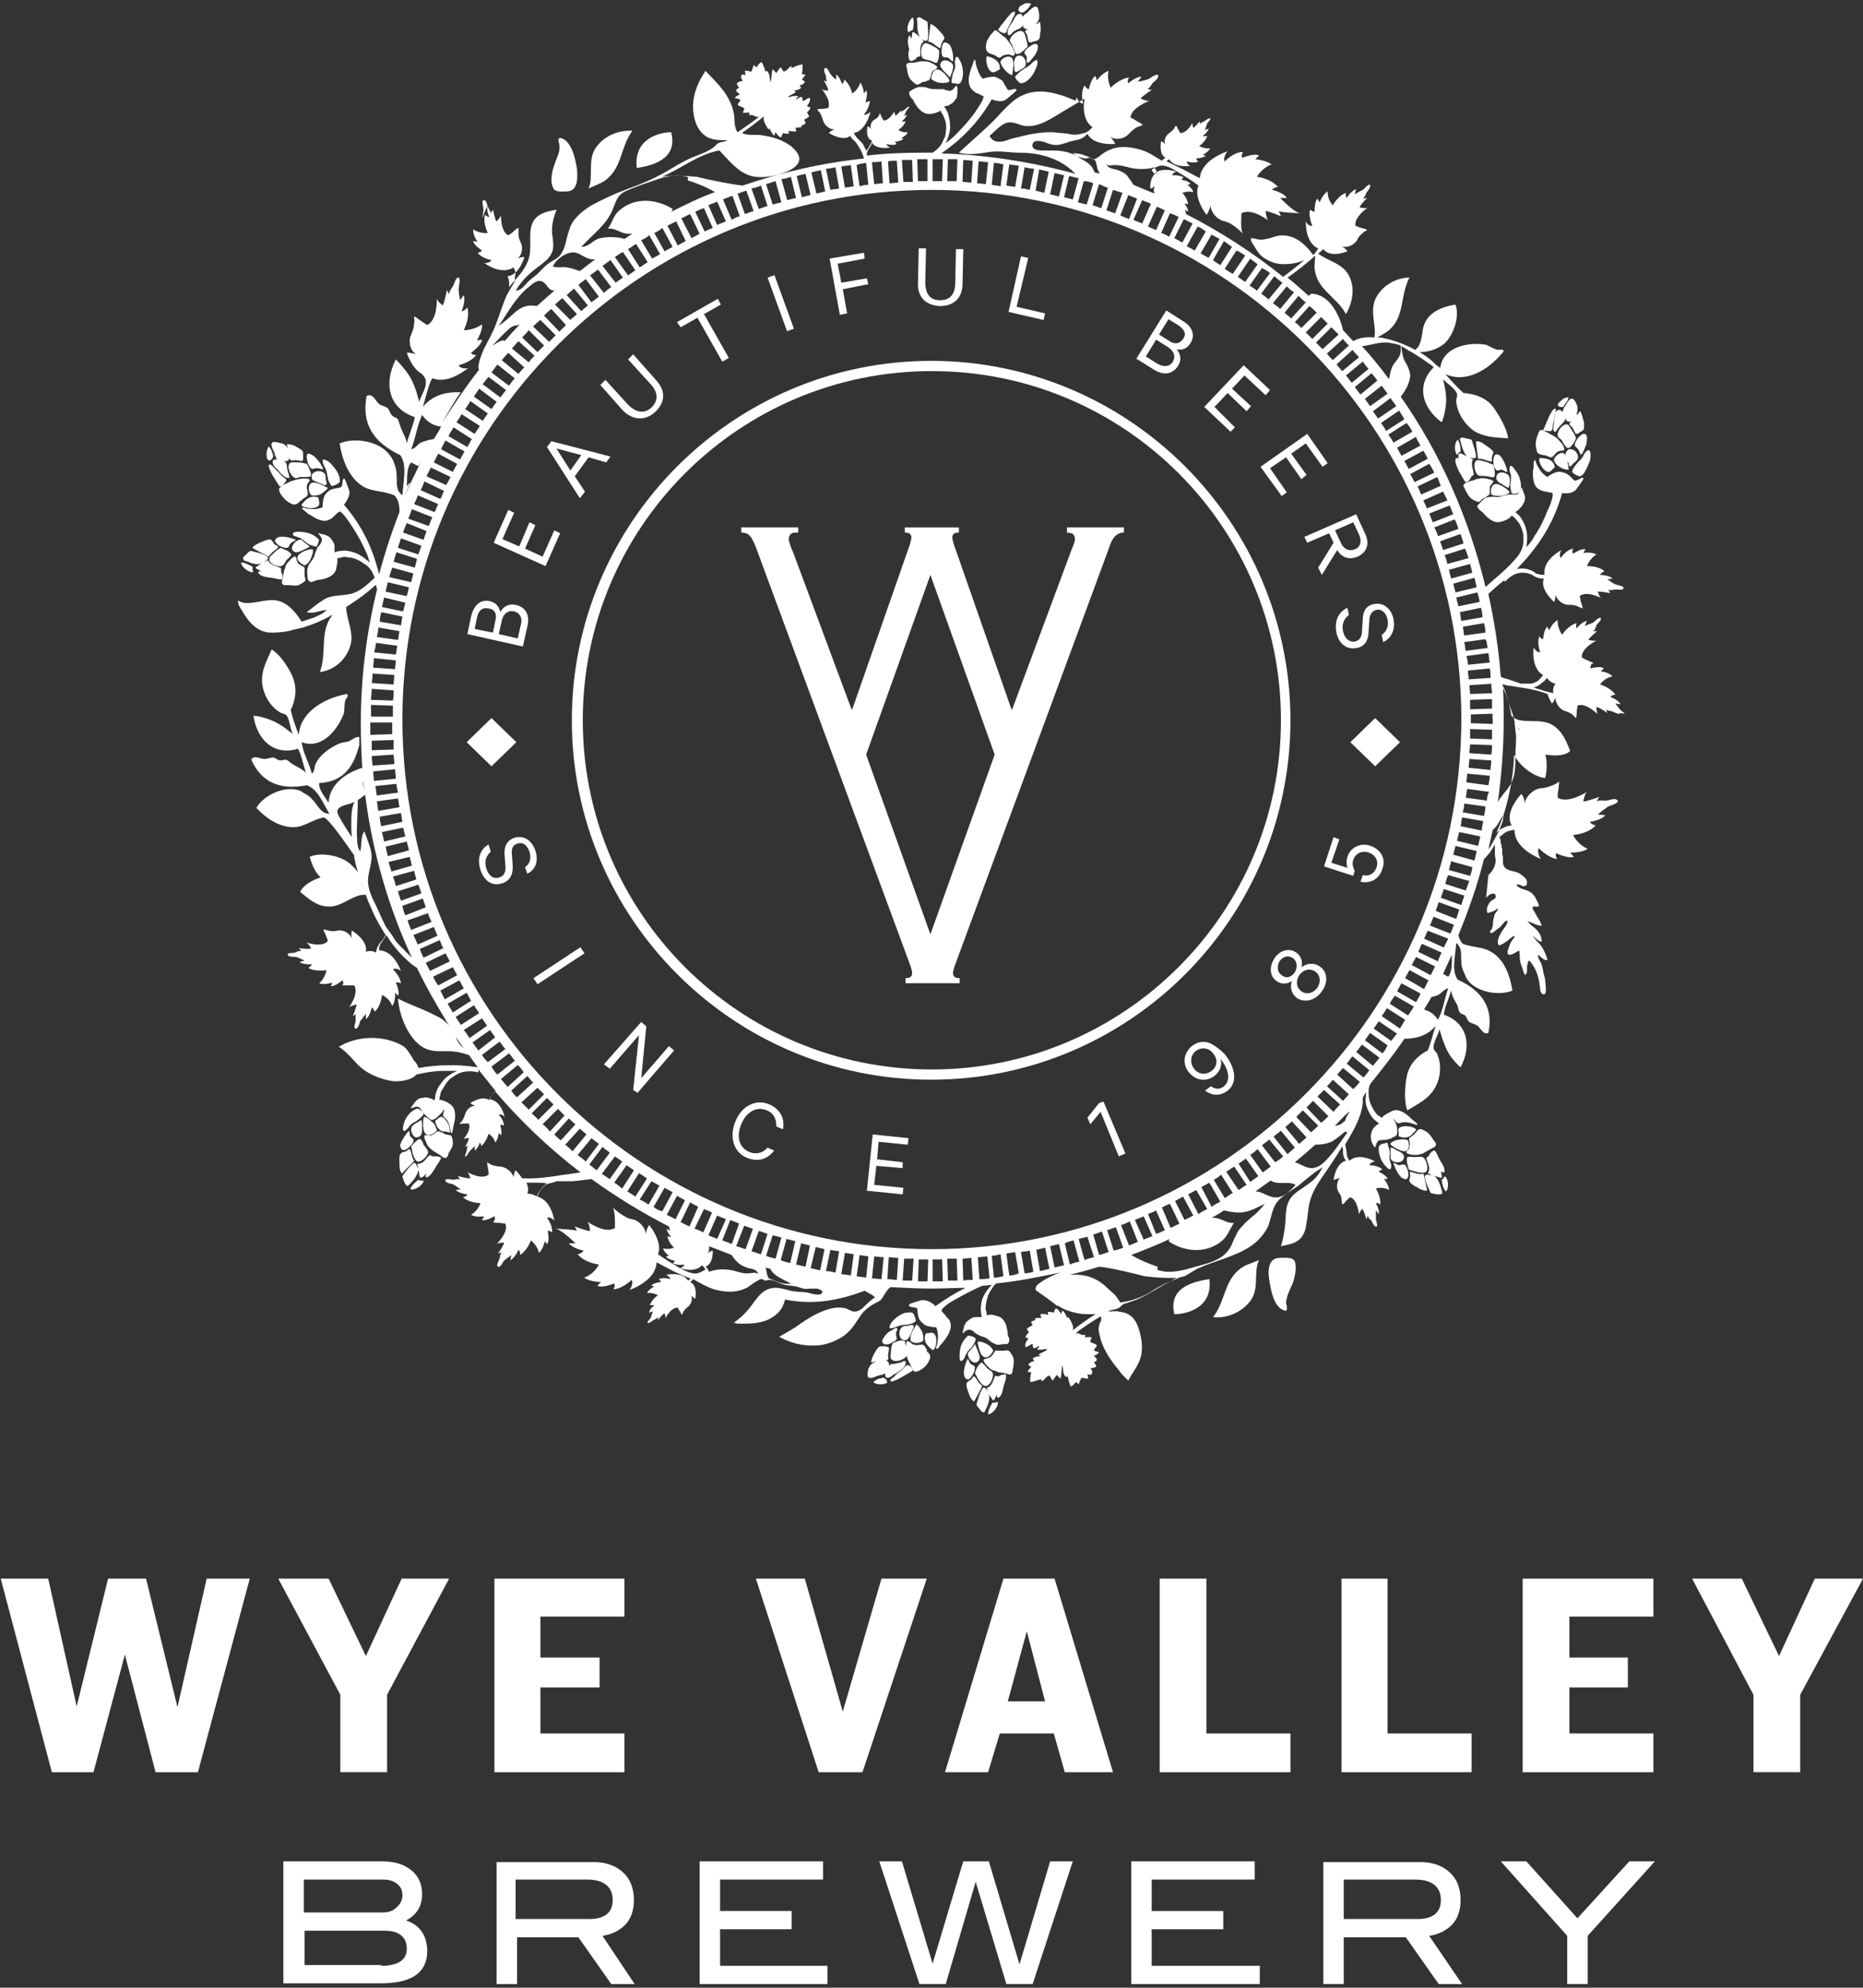
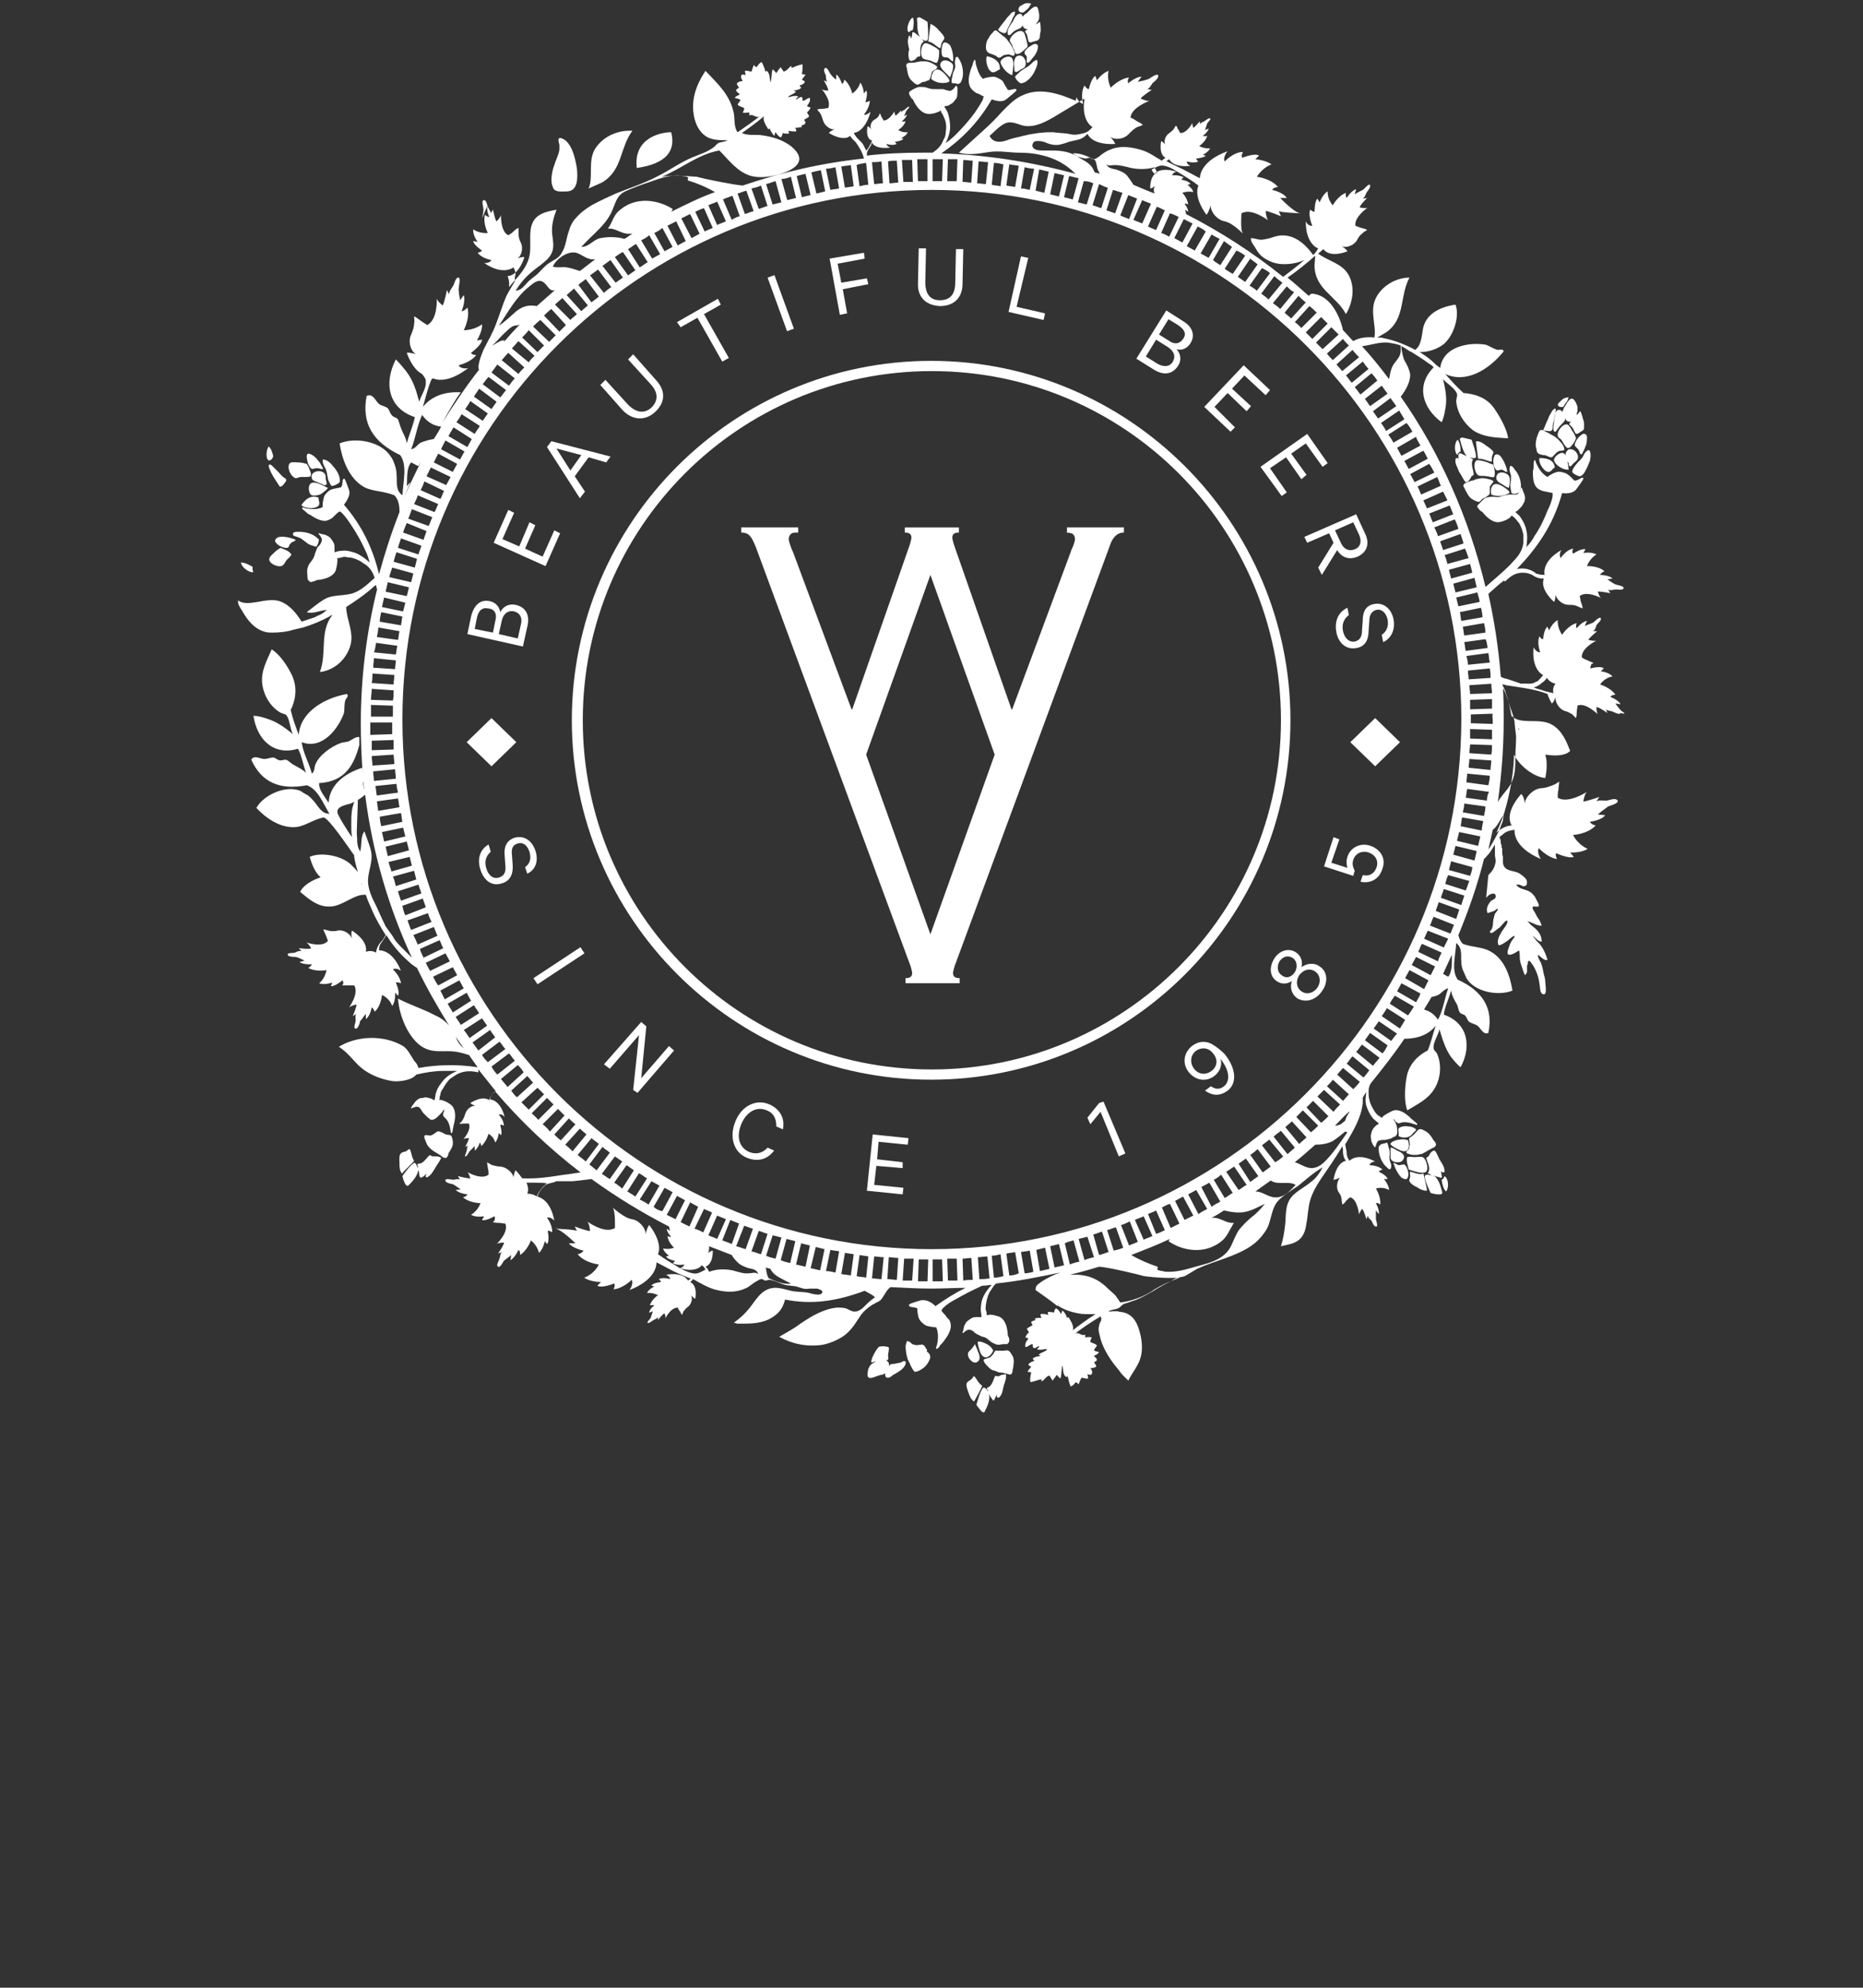
<svg xmlns="http://www.w3.org/2000/svg" viewBox="0 0 255.1 272.1">
  <rect x="0" y="0" width="255.1" height="272.1" fill="#333333" stroke="none" />
  <g fill="#FFF">
-     <path d="M135.9 192c-.3.5-.6 1.1-.6 1.6.6 0 1.5-1.1 1.3-1.7-.1 0-.4.2-.7.1zM27.1 242.6h-5.8l-4.2-16.1-4.3 16.1H7.1l-7-26.5h6.5l3.9 17.5 4.3-17.5H20l4.3 17.6 4-17.6h5.9l-7.1 26.5zM53 232v10.6h-6.4V232l-8.5-15.9H45l5.1 10.6 4.9-10.6h6.5L53 232zM67.7 242.6v-26.5h17.8v5.2H74v5.6h8.1v4.1H74v6.3h11.5v5.3H67.7zM118.1 242.6h-6l-8.6-26.5h6.7l5.2 18.2 5.3-18.2h6.2l-8.8 26.5zM145.8 242.6l-1.5-5.3h-7.4l-1.6 5.3h-5.9l8-26.5h7l8 26.5h-6.6zm-5.2-19.3l-2.6 9.6h5.1l-2.5-9.6zM158.8 242.6v-26.5h6.4v21.2h11.5v5.3h-17.9zM183.7 242.6v-26.5h6.3v21.2h11.5v5.3h-17.8zM208.5 242.6v-26.5h17.9v5.2h-11.5v5.6h8v4.1h-8v6.3h11.5v5.3h-17.9zM246.5 232v10.6h-6.4V232l-8.4-15.9h6.8l5.1 10.6 4.9-10.6h6.6l-8.6 15.9zM55.6 262.9c1.9.6 2.9 2.1 2.9 4.2 0 2.9-2.1 4.4-6.3 4.4H38.8v-16.7h13.5c1.7 0 3 .4 4 1.2 1 .8 1.5 1.9 1.5 3.3 0 1.6-.7 2.8-2.2 3.6zm-3.2-1.1c.8 0 1.4-.2 1.9-.7.5-.4.8-1 .8-1.6 0-.7-.2-1.2-.7-1.6-.5-.4-1.1-.6-1.9-.6H41.6v4.5h10.8zm-.2 7.3c2.3 0 3.5-.8 3.5-2.3 0-1.6-1-2.5-3-2.5h-11v4.7h10.5v.1zM86.9 271.6h-3.2l-4.5-6.4h-8.4v6.4H68v-16.7h13.2c1.8 0 3.1.5 4.1 1.4 1 .9 1.5 2.2 1.5 3.8 0 1.4-.4 2.6-1.2 3.4-.8.8-1.8 1.3-3.1 1.5l4.4 6.6zm-6.2-8.9c2.1 0 3.2-.9 3.2-2.6 0-1.8-1.2-2.8-3.5-2.8h-9.8v5.4h10.1zM113.3 271.6H95.8v-16.8h16.9v2.5H98.6v4.3h9.8v2.5h-9.8v5h14.7v2.5zM146.9 254.8l-5.5 16.8h-3.6l-4.2-14-4.1 14h-3.6l-5.5-16.8h3.1l4.2 14 4.2-14h3.5l4.2 14.1 4.2-14.1h3.1zM172.5 271.6h-17.6v-16.8h16.9v2.5h-14.1v4.3h9.8v2.5h-9.8v5h14.8v2.5zM200.2 271.6H197l-4.5-6.4H184v6.4h-2.8v-16.7h13.2c1.8 0 3.1.5 4.1 1.4 1 .9 1.5 2.2 1.5 3.8 0 1.4-.4 2.6-1.2 3.4-.8.8-1.8 1.3-3.1 1.5l4.5 6.6zm-6.1-8.9c2.1 0 3.2-.9 3.2-2.6 0-1.8-1.2-2.8-3.5-2.8H184v5.4h10.1zM226.6 254.8l-9.2 10.2v6.6h-2.8V265l-9.1-10.2h3.5l7 7.8 7.1-7.8h3.5zM166.1 180.3c1.7.2 3.8-.5 5.1-2.2 1.3-1.7.4-4 1.2-5.6l-1.8.7c-3.1 1.6-2.6 4.7-4.5 7.1zM160.8 179.9c1.6 0 5.3-.8 4.8-4.8-1.9.3-5.7 1-4.8 4.8zM175.1 172.2c-1.5.1-1.5 1.9-1.3 3 .2 1.3.6 3.8 2.1 4.2.5.2.3-.7.2-1 0-.2 0-.4.1-.6.1-.7.5-1.4.8-2.1.3-.8.6-2.2.3-3-.3-.7-1.4-.5-2.2-.5zM57.3 161.5c-.5.4-1 .8-1.1 1.3.6.2 1.8-.6 1.8-1.2 0 0-.4.1-.7-.1zM55.5 157.4c.5-.2 1.3-1.1 1.1-1.4-.1-.2-.3-.3-.4-.4-.2-.3 0-.5-.2-.8-.5.5-1 1.3-1.2 1.9 0 .3.1.9.7.7zM56.3 156.9c.1.3.1.6.2 1 .1.3.3.8.5 1 .5.5 1.8-.8 1.6-1.3-.1-.3-.4-.6-.6-.9-.1-.3-.2-.6-.5-.8-.4.1-.9.7-1.2 1zM57.5 151.9c-.2-.1-.3-.2-.5-.1-.8.3-1.5 1.2-1.7 2 0 .1-.1.3-.1.4 0 .2-.1.5.1.6.1.1.3-.1.4-.2.2-.2.4-.5.6-.7.2-.2.6-.3.8-.5.3-.2.5-.4.7-.6.1-.1.2-.2.2-.3 0-.1-.1-.2-.1-.3-.2-.1-.3-.2-.4-.3zM57.8 154.3c0-.4 0-.7-.1-1-.4.3-.9.5-1.2.8-.5.4 0 1.7.6 1.6.8-.1.7-1 .7-1.4zM58.1 152.9c-.2.1-.2 1.2-.1 1.7.2 1.1 1.1.9 1.8.2 0-.3-.2-.7-.4-1-.3-.3-1.1-1-1.3-.9zM60.4 154.8c.2.1.4.1.6.1.2 0 .5.2.6.1 0-.2 0-.7-.2-1.1-.2-.4-.7-1.1-1-1-.3 0-.4.3-.8.5 0 .5.4 1.2.8 1.4z" />
    <path d="M59.8 158.3h-.6s-.4-.2-.3-.2c-.5.3-.9 1.3-1.7 1.2-.1.2.1.4 0 .6-.1-.3-.3-.8-.5-.7-.5.2-1.6 1.8-1.6 1.8s.1.3.1.4c.1.3.2.5.3.7.1.1.2.3.4.2l.3-.3c.5-.5 1-1.2 1.1-1.9 0 .2.1.4.1.6 0 .1 0 .4.2.5.1.1.2-.1.3-.1.2-.1.3-.3.5-.4 0 .1 0 .1-.1.2v.2c.1.1.2.1.3 0 .5-.3.8-.9 1.1-1.4.1-.2.7-1 .7-1.2-.1-.1-.4-.2-.6-.2zM56.7 158.9c-.4-.6-.3-1.1-.6-1.6-.2 0-.3.2-.5.3-.2.1-.6.1-.7.3-.3.2-.2 1-.2 1.3 0 .5 0 1 .3 1.4 0 0 0 .1.1 0 .1-.2 1.7-1.7 1.6-1.7zM62 156.3c0-.3-.1-.6-.2-.8-.2-.2-.4-.1-.7-.2-.1 0-.3-.1-.4-.2-.2-.1-.3-.1-.5-.2s-.3 0-.5.1c-.2.2-.4.3-.6.4-.2.1-.4 0-.6 0-.1 0-.4-.1-.4.2 0 .3.2.6.3.9.1.3.3.5.5.7l.1.1c.1.1.3.2.4.3.2.1.3.2.5.3.2.1.5.3.7.5.2.1.5.2.6 0 .1-.1.2-.3.2-.5.3-.5.7-1 .6-1.6zM197.8 161s-.1.4-.4.5c.1.6.2 1.2.6 1.6.4-.4.4-1.7-.2-2.1zM192.2 159.4c-.2 0-.4.1-.6.1-.3 0-.5-.3-.8-.3.2.7.6 1.5 1.1 2 .3.2.8.4.9-.1.2-.5-.2-1.7-.6-1.7zM195.1 160.5c.7-.2.2-1.9-.3-2.1-.4-.1-.7 0-1.1 0-.3 0-.6-.1-1 0-.2.5.1 1.2.2 1.7.3.1.6.2 1 .3.3.1.8.2 1.2.1zM190.3 158.8c-.1-.3 0-.7 0-1 0-.3-.1-.6-.2-.9 0-.1-.1-.3-.1-.4-.1-.1-.2-.1-.3 0-.2 0-.3.1-.5.1-.2.1-.3.2-.4.4-.1.9.3 1.9.8 2.5l.3.3c.1.1.4.4.5.2.1-.1.1-.3.1-.5s-.2-.5-.2-.7z" />
    <path d="M191.3 157.5c-.3-.2-.6-.4-.9-.4v1.4c.1.7 1.4.8 1.7.3.5-.7-.3-1.1-.8-1.3zM190.4 156.6c0 .2.9.7 1.4.9 1.1.4 1.3-.5 1-1.4-.2-.1-.7-.2-1.1-.1-.4 0-1.3.3-1.3.6zM191.5 154.5c-.1.3.1.5 0 1 .4.3 1.2.3 1.6 0 .2-.1.3-.3.4-.4.2-.2.4-.3.4-.5-.2-.2-.6-.4-1.1-.4-.3-.1-1.1 0-1.3.3zM196.3 160.9c.2.1.4.2.6.2.1 0 .4.2.5.1.1-.1 0-.2 0-.3 0-.2-.1-.4-.1-.6 0 .1.1.1.1.1.1.1.1.1.2.1.2 0 .2-.1.2-.2 0-.6-.4-1.1-.7-1.6-.1-.2-.5-1.2-.7-1.2-.2 0-.4.2-.5.3-.1.2-.2.3-.3.5l-.3.2c.1.6.7 1.4.2 2.1.1.1.4.1.5.3-.3-.1-.8-.2-.9.1-.1.5.8 2.3.8 2.3s.3.1.4.1c.3.1.5.1.8.1.2 0 .3 0 .4-.2 0-.2-.1-.3-.1-.4-.2-.8-.5-1.6-1.1-2zM194.8 160.7c-.7.1-1.1-.2-1.7-.3-.1.2 0 .4 0 .6 0 .3-.2.5-.1.7.1.3.7.7 1 .8.4.3.9.5 1.3.5 0 0 .1 0 .1-.1s-.5-2.3-.5-2.3l-.1.1z" />
    <path d="M192.7 157.5c-.1.1-.2.3 0 .4.3.1.6.2.9.2.3 0 .6 0 .8-.1h.1c.2 0 .3-.1.5-.2s.4-.2.5-.3c.3-.1.5-.3.8-.4.2-.1.4-.3.3-.6-.1-.2-.2-.3-.3-.4-.3-.5-.6-1-1.2-1.3-.2-.1-.5-.3-.8-.2-.2.1-.3.3-.5.5l-.3.3c-.1.1-.3.2-.4.3-.2.1-.2.3-.1.5 0 .2.1.5 0 .7 0 .3-.1.5-.3.6zM214 55.7c.1 0 .1 0 0 0 .2-.1.2-.3.3-.4.1-.1.2-.3.3-.4l.2-.5c-.4 0-.7.1-1 .4l-.4.4c-.3.4.3.6.6.5zM211.9 59c.2 0 .4.1.6-.1.1-.1.1-.3.1-.4 0-.4.1-.7.2-1 0-.2.1-.5.1-.7 0-.1.1-.2.1-.4 0-.1.1-.3 0-.4 0-.1-.1-.1-.2 0-.2.1-.3.3-.4.5-.2.3-.3.5-.4.8-.3.6-.5 1.2-.7 1.6-.1 0 .5.1.6.1zM215.2 61c.3-.3.5-.7.6-1-.1-.4-.3-.7-.5-1-.2-.3-.4-.8-.7-.9-.7-.1-1.4 1-1.3 1.5 0 .3.3.4.5.6.1.2.2.3.3.5.1.2.4.6.5.6.2.1.5-.1.6-.3zM216.6 59.5c-.3.2-.5.4-.7.7-.1.2-.4.7-.2.9l.3.3c.1.1.2.2.2.3.1.1.1.5.3.5.2 0 .2-.3.3-.4.1-.2.2-.4.3-.7.2-.4.2-.9.2-1.3 0-.1-.1-.2-.1-.3-.2-.1-.4-.2-.6 0zM200 61.8c0-.6-.1-1.2-.4-1.6-.5.4-.5 1.8 0 2.1-.1 0 .1-.4.4-.5zM214.8 63.6c0 .1.1.2.1.2.2.2.5-.4.7-.5.2-.1.3-.3.4-.4.3-.7-.4-1.5-1.1-1.4-.2 0-.4.3-.5.5-.1.4 0 .8.2 1.2.2.1.2.2.2.4zM216.7 62.6c-.3.4-.6.6-.9 1-.1.1-.6.8-.5 1 0 .2.8.6 1 .6.3 0 .6-.4.7-.6.2-.3.5-1 .7-1.5.1-.5.2-1.1-.1-1.5-.5.1-.7.6-.9 1z" />
    <path d="M213.7 64c.3.2.7.3 1.1.3-.1-.7-.2-1.8-.6-2.2-.5-.4-1.5.5-1.4.9 0 .3.5.8.9 1zM210.8 62.7c-.2.7.7 2 1.3 1.9.3 0 .5-.5.8-.6-.1-.9-.8-1.3-2.1-1.3zM205 64.4c.2 0 .4-.1.6-.1.3 0 .4.3.8.3-.1-.7-.5-1.6-.9-2.1-.2-.3-.8-.5-.9 0-.3.6 0 1.8.4 1.9z" />
    <path d="M203.4 63.2c-.3-.1-.8-.2-1.1-.2-.7.1-.4 1.9.2 2.1.3.1.7 0 1.1.1.3 0 .6.2 1 .1.2-.5 0-1.2-.1-1.7-.5-.1-.7-.3-1.1-.4zM206.7 64.3c0 .3.2.6.2.9 0 .3 0 .7-.1 1 0 .3 0 .6.1.9 0 .1 0 .3.1.4.1.1.2.1.3.1.2 0 .3 0 .5-.1.2 0 .3-.1.4-.4.2-.9-.1-1.9-.6-2.6-.1-.1-.2-.2-.3-.4-.1-.1-.3-.4-.5-.3-.1.1-.1.4-.1.5zM206.7 65.4c-.1-.7-1.4-1-1.7-.4-.4.7.3 1.1.7 1.3.3.2.6.4.9.5.1-.4.2-1 .1-1.4zM205.3 67.9c.4 0 1.4-.3 1.4-.5s-.8-.8-1.3-1c-1-.5-1.4.4-1.2 1.3.2.1.6.2 1.1.2z" />
    <path d="M200.7 66c.2 0 .4-.1.5-.3.1-.1.2-.3.3-.5l.3-.2c0-.6-.5-1.5-.1-2.1-.1-.1-.3-.2-.5-.3.3.1.8.2.9 0 .1-.5-.6-2.4-.6-2.4s-.3-.1-.4-.1c-.3-.1-.5-.1-.8-.2-.2 0-.3 0-.4.2 0 .2.1.3.1.4.2.7.4 1.5.9 2-.1-.1-.4-.2-.6-.3-.1-.1-.4-.2-.5-.1-.1.1-.1.2-.1.3 0 .2 0 .4.1.6 0-.1-.1-.1-.1-.2s-.1-.1-.2-.1-.2.1-.2.2c-.1.6.3 1.1.5 1.7.3.4.7 1.3.9 1.4zM203.5 61c-.4-.3-.8-.6-1.3-.6 0 0-.1 0-.1.1s.3 2.3.3 2.3h.1c.7 0 1.1.3 1.7.4.2-.2 0-.4.1-.6 0-.3.2-.5.2-.7-.1-.3-.7-.7-1-.9zM204.3 66.2c.1-.1.3-.3.1-.4-.3-.2-.6-.2-.9-.3-.3 0-.6-.1-.8 0h-.1c-.2 0-.3.1-.5.1-.2.1-.4.2-.6.2-.3.1-.5.2-.8.3-.2.1-.4.3-.3.5.1.2.2.3.2.4.3.5.5 1.1 1.1 1.4.2.1.5.3.8.3.2 0 .3-.3.5-.4.1-.1.2-.1.4-.2.1-.1.3-.2.4-.3.2-.1.2-.3.2-.5v-.7c.1-.1.2-.3.3-.4zM212.7 58.5c0 .2 0 .6.2.6s.3-.3.4-.4c.2-.3.4-.5.6-.7.2-.2.4-.4.4-.6v-.2c.1.4.4.6.8.5 0 0 0 .1-.1.1 0 .1-.1.1-.1.2 0 .2.2.3.3.4.2.2.3.5.4.7.1.1.1.3.3.3.1 0 .3-.1.4-.2.1-.1.2-.1.3-.2.2-.1.3-.2.3-.4v-.5c0-.2 0-.4-.1-.6-.1-.4-.2-.8-.4-1.2-.1 0-.2.2-.3.3 0 .1-.1.1-.2.2l-.1.1c.1 0 .1-.2.1-.3 0-.1.1-.2.1-.3v-.6c-.1-.4-.3-.8-.5-1-.5-.5-1 .6-1.2.9-.1.1-.1.2-.2.3v.1l-.2.4c-.1-.2-.2-.3-.4-.3-.4 0-.6.5-.6.8 0 .3-.1.5-.1.8 0 .1-.1.5-.1.8zM211.3 62.3c.2 0 .3 0 .5.1s.4.2.6.2c.2 0 .3-.2.4-.3l.4-.4c.2-.1.3-.2.5-.2.1 0 .4 0 .5-.1v-.1c0-.2-.1-.4-.2-.6-.4-.5-.8-1-1.4-1.3-.2-.1-.4-.2-.5-.3-.3-.1-.6-.3-.8-.4-.1 0-.3-.1-.4 0-.1.1-.2.2-.2.3-.1.2-.2.5-.3.8-.1.5-.2 1 0 1.5 0 .6.4.7.9.8zM140.1 1.7s.1 0 0 0c.2-.1.3-.2.4-.3.1-.1.3-.2.4-.4l.3-.5c-.4-.1-.8-.1-1.1.1-.2.1-.3.2-.5.3-.4.6.1.9.5.8zM137.1 4.4c.2.1.4.2.6.1.1-.1.2-.3.2-.4.1-.3.3-.6.5-1 .1-.2.2-.4.3-.7.1-.1.1-.2.2-.3 0-.1.1-.3.1-.4 0-.1-.1-.1-.2-.1-.2.1-.4.2-.5.4-.2.2-.4.4-.6.7-.4.5-.8 1-1 1.3-.1.2.4.4.4.4zM139.8 7.2c.3-.2.6-.5.9-.8 0-.4-.1-.7-.2-1.1-.1-.3-.2-.9-.5-1-.6-.3-1.6.6-1.7 1.1-.1.3.2.5.3.8.1.2.1.4.2.5.1.2.2.7.4.7s.5-.1.6-.2zM142.1 6.2c-.1-.1-.2-.2-.4-.2-.3.1-.6.3-.9.5-.2.2-.6.5-.5.8 0 .1.1.2.2.3.1.1.1.2.1.4 0 .1-.1.5.1.6.2 0 .3-.2.4-.3.2-.2.3-.4.5-.6.3-.4.5-.8.5-1.2.1-.1 0-.2 0-.3zM125 4.1c.1-.6.2-1.2 0-1.7-.5.2-1 1.6-.6 2 0 .1.2-.2.6-.3z" />
    <path d="M138.9 9.6c0 .1 0 .2.1.2.2.2.6-.2.8-.3.2-.1.4-.2.5-.3.4-.6 0-1.6-.7-1.6-.2 0-.5.1-.6.4-.2.4-.2.8-.1 1.2v.4zM139.8 11.4c.3 0 .7-.2.9-.4.3-.2.8-.8 1-1.3.2-.4.5-1.1.3-1.5-.5.1-.7.5-1.1.8-.4.3-.7.4-1.1.7-.1.1-.8.7-.8.8 0 .3.6.9.8.9zM137 8.5c0 .3.4.9.7 1.2.3.3.6.5.9.6.1-.7.3-1.8 0-2.3-.4-.6-1.6 0-1.6.5zM135.2 7.7s-.1 0-.1.1c-.2.6.2 2.1.9 2.1.3 0 .6-.3.9-.4.1-.9-.5-1.5-1.7-1.8zM129.1 6c-.2.5-.3 1.7.1 1.8.2.1.4 0 .6.1.3.1.3.4.7.5.1-.7-.1-1.6-.4-2.2-.3-.3-.8-.6-1-.2zM127.9 6.4c-.3-.2-.7-.4-1.1-.5-.7 0-.9 1.7-.4 2.1.3.2.7.2 1 .3.3.1.5.3.9.3.3-.5.3-1.2.3-1.7-.1-.1-.4-.4-.7-.5zM130.3 10.9v.4c.1.1.2.1.3.1.2 0 .3 0 .5.1.2 0 .4-.1.5-.3.4-.8.3-1.8 0-2.6-.1-.1-.1-.3-.2-.4-.1-.1-.2-.5-.4-.4-.2 0-.2.3-.2.4-.1.3 0 .6 0 .9 0 .3-.2.6-.3.9-.1.3-.1.6-.2.9zM129 8.4c-.6.5 0 1.1.4 1.5l.7.7c.1-.4.4-.9.4-1.4.2-.6-1-1.2-1.5-.8zM127.5 10.8c.2.2.6.4 1 .5.4.1 1.4.1 1.5-.2.1-.2-.6-1-1-1.3-.9-.7-1.4 0-1.5 1z" />
    <path d="M124.6 8.3c.2.1.4 0 .6-.1.2-.1.3-.3.4-.4l.4-.1c.1-.6-.2-1.6.5-2-.1-.2-.3-.3-.4-.4.3.2.7.4.9.2.2-.5 0-2.5 0-2.5l-.3-.2c-.2-.1-.5-.3-.7-.4-.1 0-.3-.1-.4.1-.1.1 0 .3 0 .5 0 .7 0 1.5.4 2.1-.1-.1-.3-.3-.5-.4-.1-.1-.3-.3-.5-.3-.1 0-.1.2-.1.3 0 .2-.1.4-.1.6 0-.1-.1-.1-.1-.2s-.1-.1-.1-.2c-.1-.1-.2.1-.2.2-.2.6 0 1.2.1 1.7-.2.4-.1 1.4.1 1.5zM128.7 6.6c.2-.1.1-.3.2-.6s.3-.5.4-.7c.1-.3-.5-.9-.7-1.1-.3-.4-.7-.7-1.1-.9 0 0-.1-.1-.1.1 0 .1-.3 2.3-.3 2.3h.1c.7.2.9.6 1.5.9zM124.9 11.1c.2.2.4.4.7.5.2 0 .4-.2.6-.3.1-.1.3-.1.4-.1.2-.1.3-.1.5-.2.2 0 .2-.2.3-.4.1-.2.1-.5.2-.7.1-.2.3-.3.5-.4.1-.1.3-.2.2-.4-.2-.2-.6-.4-.8-.5-.3-.1-.5-.2-.8-.2h-.6c-.2 0-.4.1-.6.1-.3.1-.6.1-.9.1-.3 0-.5.1-.5.4 0 .2.1.3.1.5.1.6.2 1.2.7 1.6zM138.5 3.2c-.2.3-.4.6-.5.9 0 .2-.1.6.1.7.2.1.4-.2.5-.3.2-.2.5-.4.8-.5.2-.1.5-.2.6-.5v-.2c0 .4.3.7.7.7l-.1.1c-.1 0-.1.1-.2.1-.1.2.1.3.2.5.1.3.1.5.2.8 0 .2.1.3.3.3.2 0 .3-.1.4-.1.1 0 .2-.1.4-.1.2-.1.3-.1.4-.3.1-.2.1-.3.1-.5s.1-.4.1-.6c0-.4 0-.8-.1-1.2-.1 0-.2.1-.3.2-.1 0-.1.1-.2.1h-.1c.1 0 .2-.2.2-.2.1-.1.1-.2.2-.3.1-.2.1-.4.1-.6 0-.4-.1-.8-.2-1.1-.3-.6-1.1.3-1.4.6-.1.1-.2.2-.3.2l-.1.1-.3.3c0-.2-.1-.4-.3-.4-.3-.1-.7.4-.8.6-.1.2-.2.5-.4.7zM135.8 7.4c.2.1.3.1.5.2s.3.3.5.3.3-.1.4-.2c.2-.1.3-.2.5-.2s.4-.1.6 0c.1 0 .4.2.5.1 0 0 .1 0 .1-.1.1-.2 0-.4-.1-.6-.2-.6-.6-1.1-1-1.6-.1-.1-.3-.3-.5-.4-.2-.2-.5-.4-.7-.6-.1-.1-.3-.2-.4-.1-.1 0-.2.2-.3.3-.2.2-.4.4-.5.7-.3.3-.4.8-.4 1.3s.3.8.8.9zM36.6 62.8c.2.5.7.1.8-.3v-.1c0-.1-.1-.3-.1-.4-.1-.2-.1-.3-.2-.5l-.3-.4c-.2.3-.3.7-.3 1.1 0 .2 0 .4.1.6zM38.9 66.2c.1-.1.3-.3.3-.5 0-.1-.2-.3-.3-.3-.3-.2-.5-.5-.8-.8l-.5-.5-.3-.3c-.1-.1-.2-.2-.4-.2-.1 0-.1 0-.1.2s.1.4.2.6c.1.3.3.6.4.8.3.5.7 1.1.9 1.4.2.1.6-.3.6-.4zM41.1 65.3h.6c.2 0 .7 0 .8-.1.1-.1.1-.5 0-.6-.1-.4-.3-.8-.5-1.1-.4-.1-.7-.2-1.2-.2-.3 0-.9-.1-1.1.1-.5.5.1 1.7.5 1.9.3.3.5.1.9 0zM42.8 64.2c.1 0 .3-.1.4-.1h.4c.1 0 .5.2.6.1.1-.1-.1-.3-.2-.5s-.2-.4-.4-.6c-.3-.4-.6-.7-1-.9-.1 0-.2-.1-.3-.1-.2 0-.3.1-.3.4 0 .3.1.7.2 1 .1.2.3.7.6.7zM34.7 78.3s-.2-.3-.1-.7c-.5-.3-1.1-.6-1.6-.6 0 .6 1.2 1.5 1.7 1.3zM43.9 66.2c.1 0 .3.1.4.2h.3c.3-.1 0-.6 0-.9 0-.2 0-.4-.1-.6-.4-.6-1.5-.5-1.8.1-.1.2 0 .5.1.7.3.2.7.3 1.1.5zM44.9 65.5c0 .2.4 1 .5 1 .2.1 1-.3 1.1-.5.1-.2 0-.7-.1-.9-.1-.4-.5-1-.9-1.4-.3-.4-.8-.8-1.3-.8-.1.5.2.9.4 1.3.2.5.2.9.3 1.3zM44.9 66.8c-.6-.3-1.6-.9-2.2-.7-.6.2-.5 1.5 0 1.7.3.1 1 0 1.3-.2.4-.3.7-.5.9-.8zM43.7 69.1c.1-.3-.1-.7-.1-1-.9-.3-1.6 0-2.3 1v.1c.6.5 2.1.5 2.4-.1zM39.5 74.9c.1-.1.1-.4.3-.5.2-.3.5-.2.7-.5-.7-.3-1.6-.5-2.2-.4-.3 0-.9.4-.5.8.3.5 1.5.9 1.7.6zM36.9 76.4c-.3.7 1.3 1.4 1.8 1 .3-.2.4-.6.6-.8.2-.2.5-.4.6-.7-.3-.5-1-.7-1.5-.9-.3.2-.5.3-.8.6-.2.2-.6.5-.7.8zM43.4 74.7c.1-.2.2-.3.2-.5.1-.2.1-.4-.1-.5-.6-.6-1.6-.9-2.5-.9h-.4c-.2 0-.5.1-.5.3 0 .2.2.3.3.3.3.1.6.2.8.3.3.2.5.4.8.6.2.2.5.3.8.4.1 0 .2.1.4.1.1.1.2 0 .2-.1z" />
-     <path d="M40 75.2c.3.7 1.1.3 1.5.1.4-.2.7-.3.9-.5-.4-.3-.8-.6-1.1-.9-.5-.2-1.5.7-1.3 1.3zM42.5 76.6c.2-.4.5-1.3.3-1.4-.2-.1-1.2.2-1.6.5-.9.6-.4 1.3.5 1.7.3-.1.6-.4.8-.8zM33.7 76.8c.7.3 1.4.6 2.2.3-.2.1-.4.2-.5.3-.1.1-.4.2-.4.3 0 .1.2.2.2.2l.6.3h-.2c-.1 0-.2 0-.2.1-.1.1 0 .2.1.3.5.4 1.1.4 1.7.5.2 0 1.2.3 1.4.2.2-.1.1-.4.1-.6-.1-.2-.2-.3-.2-.5v-.4c-.5-.3-1.5-.4-1.8-1.1-.2 0-.3.2-.5.2.3-.2.7-.5.4-.7-.4-.4-2.3-.8-2.3-.8l-.3.2-.6.6c-.1.1-.2.3 0 .4-.1.1.1.2.3.2z" />
-     <path d="M36.8 76.2c.4-.7.9-.8 1.3-1.3 0-.2-.3-.2-.5-.4s-.3-.5-.5-.6c-.3-.2-1 .2-1.3.3-.5.2-.9.4-1.2.7 0 0-.1.1 0 .1.2.2 2.2 1.2 2.2 1.2zM38.9 80.1h.5c.6 0 1.2.2 1.7-.1.2-.1.5-.3.7-.5.1-.2-.1-.5-.1-.7v-.4-.5c.1-.2-.1-.3-.3-.4-.2-.1-.4-.2-.6-.4-.1-.2-.2-.4-.2-.6 0-.1-.1-.4-.3-.3-.3.1-.5.4-.7.6-.2.2-.4.4-.5.7v.1c-.1.2-.1.3-.2.5 0 .2-.1.4-.1.6 0 .3-.1.6-.2.8 0 .3 0 .5.3.6zM37.7 62.4s0 .1 0 0l.2.5c-.2 0-.4 0-.5.1-.2.3.1.8.3 1 .2.2.4.3.5.5.2.3.5.5.7.7.1.1.5.3.7.2.1-.1-.1-.4-.1-.6-.1-.3-.2-.6-.2-.9 0-.2-.1-.6-.3-.7-.1 0-.1-.1-.2-.1.4.1.8 0 .8-.4 0 0 0 .1.1.1 0 .1 0 .1.1.2s.4 0 .5 0c.3 0 .6 0 .8.1.2 0 .3 0 .4-.1v-.4-.4c0-.2 0-.4-.1-.5-.1-.1-.3-.2-.4-.3-.2-.1-.4-.2-.5-.3-.4-.2-.8-.3-1.2-.3 0 .1 0 .3.1.4 0 .1 0 .2.1.2v.1c0-.1-.1-.2-.2-.3-.1-.1-.1-.2-.2-.2-.1-.1-.3-.3-.5-.3-.4-.1-.8-.2-1.1-.2-.7.1-.1 1.1.1 1.5 0 .2 0 .3.1.4zM41.6 68.2c.2-.1.4-.2.5-.4.1-.2 0-.3 0-.5s-.1-.4-.1-.6c0-.2.1-.4.1-.5.1-.1.3-.3.3-.5 0 0 0-.1-.1-.1-.1-.1-.4-.1-.6-.1-.7 0-1.3.2-1.9.4l-.6.3c-.3.1-.6.3-.8.5-.1.1-.2.2-.2.3 0 .1.1.3.1.4.1.2.3.5.5.7.3.4.7.7 1.2.9.5.2.8-.1 1.1-.4.3-.2.4-.3.5-.4zM121 188.6c-.1-.1-.1-.1 0 0-.2 0-.4.1-.5.1-.2 0-.3.1-.5.2 0 0-.5.3-.4.3.3.3.7.3 1.1.3.2 0 .4-.1.6-.1.4-.2 0-.7-.3-.8zM124.2 186.9c-.1 0-.3.2-.4.3-.2.3-.5.5-.8.7-.2.2-.4.3-.5.5-.1.1-.2.2-.3.2-.1.1-.2.2-.3.4 0 .1 0 .1.2.1s.4-.1.6-.2c.3-.1.6-.3.8-.4.5-.3 1.1-.6 1.5-.9.1-.1-.3-.5-.3-.5-.1-.1-.3-.3-.5-.2zM123.9 183.6c-.1-.1-.5-.1-.6-.1-.4.1-.8.2-1.1.4-.1.4-.2.7-.2 1.1 0 .3-.2.9.1 1.1.5.5 1.7 0 2-.4.2-.3 0-.5 0-.8v-.6c-.2-.1-.1-.5-.2-.7zM120.9 183.3c-.1.1-.1.2-.1.3 0 .2.1.3.3.4.3.1.7 0 1-.2.2-.1.7-.3.7-.6 0-.1-.1-.3-.1-.4v-.4c0-.1.3-.4.1-.6-.1-.1-.4.1-.5.2-.2.1-.4.2-.7.4-.2.2-.5.5-.7.9zM124.9 182.2c0-.1.1-.3.2-.4v-.3c-.1-.3-.6 0-.9 0-.2 0-.4 0-.6.1-.6.4-.6 1.5 0 1.8.2.1.5.1.7-.1.3-.3.4-.7.6-1.1zM124.9 179.7c-.2-.1-.7 0-.9 0-.4.1-1 .4-1.4.8-.4.3-.8.8-.8 1.3.5.1.9-.2 1.3-.3.5-.2.9-.1 1.3-.2.2 0 1-.3 1-.5 0-.3-.3-1.1-.5-1.1z" />
-     <path d="M126.4 183.5c.1-.3 0-1-.2-1.3-.2-.4-.4-.7-.7-.9-.4.6-1 1.6-.8 2.2.2.5 1.5.4 1.7 0zM127.8 182.5c-.3-.2-.7.1-1 0-.4.8-.1 1.6.9 2.3h.1c.5-.4.6-2 0-2.3zM132.8 188.7c.4-.3.9-1.5.6-1.7-.1-.1-.4-.2-.5-.3-.2-.2-.2-.5-.4-.7-.3.7-.6 1.5-.5 2.2 0 .3.4.9.8.5zM133.5 188c.2.3.3.6.5.9.2.3.5.7.8.8.7.3 1.4-1.3 1.1-1.8-.2-.3-.6-.4-.8-.7-.2-.2-.4-.5-.7-.7-.5.4-.8 1-.9 1.5zM133 184.5c.2-.2.3-.5.5-.8 0-.1.1-.2.1-.4 0-.1-.1-.2-.2-.2-.1-.1-.3-.2-.5-.2-.2-.1-.4-.1-.5.1-.7.6-1 1.6-1 2.4v.4c0 .2 0 .5.2.5s.3-.2.4-.3c.2-.3.2-.6.4-.8.1-.3.4-.5.6-.7z" />
    <path d="M132.6 185.1c-.3.6.5 1.6 1.1 1.4.7-.3.4-1.1.2-1.5-.1-.4-.3-.7-.4-1-.2.4-.6.8-.9 1.1zM136 184.9c-.1-.3-.4-.6-.7-.8-.3-.2-1.2-.6-1.4-.4-.1.1.2 1.2.4 1.6.5.9 1.3.5 1.7-.4zM137.2 188.2c-.2 0-.3.2-.5.2 0 0-.4 0-.4-.1-.3.5-.4 1.5-1.2 1.7 0 .2.2.3.2.5-.2-.3-.5-.7-.7-.5-.4.4-.9 2.3-.9 2.3l.2.3c.2.2.3.4.5.6.1.1.3.2.4.1.1-.1.1-.3.2-.4.3-.6.6-1.4.4-2.1.1.2.2.4.3.5.1.1.2.4.3.4.1 0 .2-.1.2-.2l.3-.6v.2c0 .1 0 .2.1.2.1.1.2 0 .3-.1.4-.4.4-1.1.6-1.7.1-.2.4-1.2.2-1.4 0 0-.3.1-.5.1zM134.5 189.7c-.6-.4-.7-.9-1.1-1.3-.2 0-.2.3-.4.4-.2.2-.5.3-.6.5-.2.3.1 1 .2 1.3.2.5.3.9.7 1.2 0 0 .1.1.1 0 .1-.1 1.1-2 1.1-2.1z" />
-     <path d="M138.1 184.9c-.2-.1-.5 0-.7 0h-.9c-.2-.1-.3.1-.4.3-.1.2-.3.4-.5.6-.2.1-.4.1-.6.2-.1 0-.4.1-.3.3.1.3.4.6.6.8.2.2.4.4.7.5h.1c.2.1.3.1.5.2s.4.1.6.1c.3.1.6.1.8.2.3.1.5.1.6-.2.1-.2 0-.3.1-.5.1-.6.2-1.2 0-1.7-.2-.3-.3-.6-.6-.8zM123 187.8c.3-.2.6-.4.8-.7.1-.1.3-.5.2-.7-.1-.2-.5 0-.6.1-.3.1-.6.1-.9.2-.2 0-.6 0-.7.2 0 .1-.1.1-.1.2.1-.4 0-.7-.4-.9h.1c.1 0 .1 0 .2-.1s0-.4 0-.5c0-.3.1-.6.1-.8 0-.2.1-.3-.1-.4-.1-.1-.3 0-.4-.1h-.4c-.2 0-.3 0-.5.1-.1.1-.2.3-.3.4-.1.2-.2.3-.3.5-.2.4-.4.8-.4 1.2.1 0 .3 0 .4-.1H120c-.1 0-.2.1-.3.1-.1.1-.2.1-.3.2-.2.1-.3.3-.4.5-.2.3-.2.8-.2 1.1.1.7 1.1.1 1.5 0 .1 0 .2-.1.4-.1h.1l.4-.2c0 .2 0 .4.1.5.3.3.8-.1 1-.3.3-.1.5-.3.7-.4zM126.8 184.6c-.1-.2-.2-.4-.4-.5-.1-.1-.3 0-.5 0s-.4.1-.6 0c-.2 0-.4-.1-.5-.2-.1-.1-.3-.3-.5-.3h-.1c-.1.1-.1.4-.2.6 0 .6.1 1.3.3 1.9l.3.6c.1.3.3.6.4.8.1.1.2.3.3.3.1 0 .3-.1.4-.1.3-.1.5-.3.7-.4.4-.3.7-.7.9-1.2.2-.5 0-.8-.4-1.1.1-.2 0-.3-.1-.4z" />
+     <path d="M138.1 184.9c-.2-.1-.5 0-.7 0h-.9c-.2-.1-.3.1-.4.3-.1.2-.3.4-.5.6-.2.1-.4.1-.6.2-.1 0-.4.1-.3.3.1.3.4.6.6.8.2.2.4.4.7.5h.1c.2.1.3.1.5.2s.4.1.6.1c.3.1.6.1.8.2.3.1.5.1.6-.2.1-.2 0-.3.1-.5.1-.6.2-1.2 0-1.7-.2-.3-.3-.6-.6-.8zM123 187.8c.3-.2.6-.4.8-.7.1-.1.3-.5.2-.7-.1-.2-.5 0-.6.1-.3.1-.6.1-.9.2-.2 0-.6 0-.7.2 0 .1-.1.1-.1.2.1-.4 0-.7-.4-.9h.1c.1 0 .1 0 .2-.1s0-.4 0-.5c0-.3.1-.6.1-.8 0-.2.1-.3-.1-.4-.1-.1-.3 0-.4-.1h-.4c-.2 0-.3 0-.5.1-.1.1-.2.3-.3.4-.1.2-.2.3-.3.5-.2.4-.4.8-.4 1.2.1 0 .3 0 .4-.1H120c-.1 0-.2.1-.3.1-.1.1-.2.1-.3.2-.2.1-.3.3-.4.5-.2.3-.2.8-.2 1.1.1.7 1.1.1 1.5 0 .1 0 .2-.1.4-.1h.1l.4-.2c0 .2 0 .4.1.5.3.3.8-.1 1-.3.3-.1.5-.3.7-.4M126.8 184.6c-.1-.2-.2-.4-.4-.5-.1-.1-.3 0-.5 0s-.4.1-.6 0c-.2 0-.4-.1-.5-.2-.1-.1-.3-.3-.5-.3h-.1c-.1.1-.1.4-.2.6 0 .6.1 1.3.3 1.9l.3.6c.1.3.3.6.4.8.1.1.2.3.3.3.1 0 .3-.1.4-.1.3-.1.5-.3.7-.4.4-.3.7-.7.9-1.2.2-.5 0-.8-.4-1.1.1-.2 0-.3-.1-.4z" />
    <path d="M222 97.3c-.3-.3-.6-.7-.8-1l.7.1c-.3-.6-1.4-1-1.4-1 .2-.3.7-.3.7-.3-.7-1-2.1-1.4-2.1-1.4.7-1 1.7-1.1 1.7-1.1-.5-.6-1.6-.7-1.6-.7l.4-.4c-.4-.4-1.8 0-1.8 0-.1-.2.1-.4.1-.6.1 0 .2-.1.3-.1-.2-.2-.5-.2-.8-.4-.3-.1-.5-.2-.8-.4-.1-1.3 2-2.3 2-2.3-.3.1-1.1-.1-1.1-.1 0-.2 1.2-1.2 1.2-1.2h-.6c.3-.1.4-.5.5-.8.1-.2.7-.7.6-.9v-.1c-.2-.2-.9.5-1 .6-.4.2-.8.3-1.2.5l.3-.7c-.7.1-1.4 1-1.4 1-.2-.3 0-.7 0-.7-1.2.3-2 1.6-2 1.6-.7-1-.6-2-.6-2-.7.3-1.2 1.4-1.2 1.4l-.2-.5c-.5.3-.6 1.7-.6 1.7-.3 0-.5-.4-.5-.4-.4.9.1 2.2.1 2.2-.6 0-.9-.7-.9-.7-.3 2.8 1 3.7 1.3 3.8-.2.3-.5.6-.8.9h-.1l-.4.2c-.6.2-1.1 0-1.7.1-.6-.2-1.4-.5-2.1-.7-.1 0-.4-.1-.6-.2l-.1-.1c-.3-3.9-.9-7.7-1.7-11.3.7-.6 1.4-1.3 2.1-1.8.1 0 .2.1.2.1.6-.6 1.3-1.2 2.4-1.2.5 0 .9.1 1.3.3.8.6 1.6.5 1.6.5-.6 1.5 1.4 3.2 1.4 3.2.2-.3.2-1 .2-1 .1.6.9 1.4 1.8 1.4.4 0 .8 0 1.2.2.2.1.5.2.7.3 0-.3-.1-.6-.2-.8-.1-.3-.1-.6-.2-.9 1-.8 3 .3 3 .3-.3-.1-.5-.9-.5-.9.1-.1 1.7.2 1.7.2l-.3-.5c.3.2.7 0 1 0 .3 0 .9.1 1.1-.1v-.1c.1-.3-.9-.4-1.1-.5-.4-.2-.7-.4-1.1-.7l.7-.1c-.5-.5-1.7-.5-1.7-.5.1-.3.6-.5.6-.5-.9-.8-2.4-.7-2.4-.7.4-1.1 1.3-1.6 1.3-1.6-.7-.4-1.8-.2-1.8-.2l.3-.5c-.5-.2-1.7.6-1.7.6-.2-.2 0-.7 0-.7-1 .2-1.7 1.3-1.7 1.3-.3-.5.1-1.1.1-1.1-2.8 1.6-2.3 3.4-2.3 3.4-.6 0-.9-.1-1.2-.2l-.1-.1c-.1-.1-.2-.1-.3-.2-.6-.3-1.3-.5-2.2-.3 2.7-2.8 5-6 6.2-10.4.8.1 1.6 0 2-.6.8-1.1 1.1-1.5.8-1.5-.3 0-.6.4-1.1.4-.2-.2-.8-.8-1-.9-.3-.2-1.1-.4-1.3-.3-.3 0-1.1.4-1.4.7-.7-.4-1.2-1.1-1.5-1.8-.1-.1-.1-.4-.2-.5-.2-.1-.2.6-.2.6 0 .3 0 .6-.1.9 0 .7 0 1.5.4 2.1.2.3.6.5.9.6.1 0 .3.1.5.1.3.1.6.1.9.2v.4c-.1.7-.4 1.4-.7 2-.5 1.3-1.1 2.5-1.8 3.5-.3.6-.7 1.1-1.1 1.5.1-.7.2-1.5 0-2.3-.1-.6-.4-1.2-.8-1.8-.2-.3-.5-.5-.7-.7.1-.1.2-.1.3-.2l.3-.3c.2-.2.4-.4.5-.7.1-.1.2-.3.2-.5 0 0 .1-.3-.1-.8-.1-.2-.1-.3-.2-.5 0-.1-.1-.2-.1-.3-.1-.2-.2.2-.2.2 0 .1-.1.2-.1.3-.1.2-.3.4-.5.4h-.9c-.2 0-.5.1-.7.1-.2.1-.4.1-.6.2-.3.1-.6 0-.9 0-.3 0-.6 0-.9.1-.4.1-.6.4-.9.7l-.3.3-.1.1v.1c-.1.1.2.3.2.4.2.2.3.3.5.4 0 0 1.3 1.8 2.6 1.3.4-.1.9-.3 1.2-.6.1-.1.2-.2.2-.3 0 .1.1.2.2.2l.3.3c.2.2.3.4.5.6.3.5.5 1.1.6 1.6v1.1c-.2 1.5-1.1 2.2-1.9 3.1-1 1-2 1.8-3 2.7-.1.1-.2.2-.3.2-2.3-9.5-6.2-18.3-11.6-26 .8-1 1.3-2.1 1.3-3-.1-.7-.4-1.3-.7-1.8-.3-.5-.4-1.2-.5-1.8v-.3c.5.2.9.6 1.4.8.8.5 1.6 1 2.4 1.6.2.1.5.3.6.5-2.4 2.4-1.6 5.5 1.1 7.5.3-.6.4-1.2.5-1.8.3-1.4 0-2.8-.3-4.1.5.6 1.6 1.2 1.9 2 .1.3-.1.6-.1 1 .1 1.5 1 3 2.3 4 1.5 1 3.3 1 4.8 1.1-.1-1.1-1-2.8-1.9-4.1-1.1-1.6-2.9-2-4.2-2.1-1-.9-1.7-1.7-2.5-2.6 2.8 1.3 5.9-.5 8-3.1-.1-.4-.5-.2-.8-.2-.5-.1-1.1-.5-1.6-.7-2.1-.4-5.9.1-6.3 3.2 0-.1-.7-.5-.7-.6-.6-.6-1.3-1.1-2.1-1.6 1.2 0 2.4-.4 3.3-1.1 1.4-1.2 2.2-3.9 1.6-5.4-2 .3-4.2 1.2-4.5 3.6-.1.7-.2 1.4-.5 2-.1.2-.2.3-.4.5l-.1.1c-1.3-.7-2.8-1.3-4.3-1.6-.3-.1-.6-.1-.9-.1l1.2-.7c2.7-1.9 1.8-4.9 3.2-7.5-1.7 0-3.7 1-4.6 2.8-.9 1.8.1 3.8-.2 5.4-1-.1-2.1 0-2.9.5-.5-.5-.9-1-1.4-1.5-.5-2.2-1.9-4.9-4.3-5-.2.1-.3.2-.4.3-1-.9-1.9-1.7-2.9-2.5 1.2-.8 2.8-2.1 3.8-3l-.1 1.3c0 3.3 3 4.2 4.3 6.7.9-1.5 1.3-3.6.4-5.3-.9-1.7-3-2-4.2-3 .4-.3.7-.6.7-.6 1 1.3 3.3.3 3.3.3-.1-.3-.8-.7-.8-.7.6.3 1.7-.1 2.1-.8.2-.4.4-.7.8-1 .2-.2.4-.3.6-.4-.2-.2-.5-.2-.8-.3-.3-.1-.6-.2-.8-.3-.2-1.2 1.7-2.5 1.7-2.5-.2.2-1.1 0-1.1 0-.1-.2 1-1.3 1-1.3l-.6.1c.3-.2.4-.6.5-.8.1-.2.6-.7.5-1v-.1c-.2-.2-.8.6-1 .7-.4.2-.8.4-1.1.6l.2-.7c-.7.2-1.3 1.2-1.3 1.2-.2-.3-.1-.7-.1-.7-1.1.4-1.8 1.7-1.8 1.7-.8-.9-.7-1.9-.7-1.9-.7.4-1.1 1.5-1.1 1.5l-.3-.5c-.4.3-.4 1.8-.4 1.8-.2 0-.6-.3-.6-.3-.3.9.3 2.2.3 2.2-.6.1-.9-.6-.9-.6 0 3.2 1.7 3.7 1.7 3.7-.3.5-.5.8-.7.9-1.2-1.7-3-3.2-5.3-2.5-.5.2-1 .3-1.6.4-.5.1-1-.2-1.6-.2-.1.5.5 1.1.7 1.5.5.9 1.1 1.3 2 1.7 1.3.6 3.3.4 4.6-.2-.8.7-2.1 1.7-2.9 2.3-4.1-3.3-8.6-6.2-13.3-8.6 0-.2-.1-.4-.1-.6l.4.3c0-.5-.5-1.1-.5-1.1.2-.1.5.1.5.1-.1-.9-.8-1.6-.8-1.6.8-.3 1.5-.1 1.5-.1-.1-.5-.8-1-.8-1l.4-.1c-.1-.4-1.2-.6-1.2-.6 0-.2.3-.3.3-.3-.6-.4-1.6-.3-1.6-.3.1-.4.6-.5.6-.5-2.3-.7-3 .3-3 .3-.3-.3-.4-.5-.4-.6.4-.2.7-.4 1.1-.5.7-.2 1.8.4 2.4.8 1 .6 2 1.2 2.9 1.9-.7 1.7 1.1 4 1.1 4 .3-.3.6-1.3.6-1.3-.1.8.8 2 1.9 2.2 1.1.2 2.5 1.7 2.5 1.7-.4-.5-.2-2.8-.2-2.8 1.4-.8 3.7 1 3.7 1-.3-.2-.4-1.3-.4-1.3.2-.1 2.1.7 2.1.7l-.3-.7c.3.2 3 .3 3 .3-.8 0-2.8-2.1-2.8-2.1h.9c-.5-.8-2-1.1-2-1.1.2-.4.8-.4.8-.4-1-1.2-2.9-1.4-2.9-1.4.8-1.3 2-1.7 2-1.7-.8-.6-2.2-.7-2.2-.7l.5-.5c-.6-.4-2.3.3-2.3.3-.2-.3.1-.8.1-.8-1.3 0-2.5 1.3-2.5 1.3-.3-.6.4-1.4.4-1.4-3.6 1.3-3.8 3.3-3.8 3.7-.6-.3-1.1-.6-1.7-.9-.9-.5-1.9-.9-2.8-1.4h-.1c.1-.1.2-.2.4-.3 0 0 .5 1.2 2.9.9 0 0-.5-.2-.5-.6 0 0 1 .3 1.6 0 0 0-.3-.2-.3-.4 0 0 1.1-.1 1.3-.4l-.4-.1s.8-.4 1-.9c0 0-.7.1-1.5-.3 0 0 .9-.6 1.1-1.4 0 0-.3.1-.6 0 0 0 .7-.5.8-1l-.5.2.3-.9c0-.1.6-.6.4-.7h-.1c-.2 0-.5.3-.7.4-.2.1-.5.2-.6.4v-.4s-.8.9-.9.9c0 0-.2-.5-.1-.7 0 0-.8 1.5-1.7 1.4-.1-.2-.2-.4-.3-.5-.1-.2-.1-.4-.3-.5-.1.2-.2.3-.3.5-.2.2-.4.4-.7.6-.5.4-.7 1.2-.4 1.5 0 0-.4-.4-.6-.5 0 0-.4 1.8.6 2.3 0 0-.2.1-.5.4-.9-.5-1.8-1.2-2.9-1.5-1.4-.4-2.9-.6-4.2 0-.6.2-1.1.6-1.6 1-.2.1-.4.3-.7.3-.2 0-.3-.2-.5-.2s-.4.1-.6.1c-.6-.1-1.2-.3-1.7-.6-.9-.4-1.9-.5-2.8-.5h-1.3c-.4 0-1.2 0-1.4-.5-.1-.2 0-.4.1-.6.2-.2.4-.2.6-.2.5 0 .9.1 1.3.3.5.2 1.1.3 1.7.2.4-.1.8-.2 1.3-.4.4-.1.9-.2 1.3-.3.4-.1.9-.4 1.2-.8.8 1.7 3.8 1.4 3.8 1.4-.1-.4-.7-1-.7-1 .6.5 1.9.4 2.6-.4.3-.3.7-.7 1.1-.9.3-.1.6-.2.8-.3-.2-.2-.6-.4-.8-.5-.3-.2-.6-.4-.9-.5.1-1.4 2.6-2.3 2.6-2.3-.3.1-1.2-.3-1.2-.3 0-.2 1.5-1.2 1.5-1.2l-.6-.1c.3-.1.5-.5.7-.8.2-.2.8-.6.8-1v-.1c-.2-.3-1.1.4-1.3.5-.5.2-1 .3-1.5.4l.5-.7c-.8 0-1.8.9-1.8.9-.2-.4.1-.8.1-.8-1.4.2-2.5 1.4-2.5 1.4-.6-1.2-.3-2.3-.3-2.3-.9.3-1.6 1.3-1.6 1.3l-.2-.6c-.6.3-.9 1.8-.9 1.8-.3 0-.6-.5-.6-.5-.6 1-.2 2.5-.2 2.5-.6-.1-.9-.9-.9-.9 0 .2-.1.3-.1.5-2.3-1-5-1.9-7.4-.7-1.1.5-1.9 1.4-2.7 2.2-.8.9-1.7 1.8-2.6 2.6l-3.3 3c1.4.4 2.8.1 4.2-.1 1.4-.2 2.7.1 4.1.1 2.4 0 5 .6 6.9 2.2.3.2.5.5.8.7-5.9-1.6-12-2.6-18.4-2.8 2.6-1.8 5-4.1 6.9-7.4.8.3 1.6.4 2.1-.1 1.1-.9 1.5-1.2 1.2-1.3-.3-.1-.7.2-1.1.1-.2-.3-.6-1-.7-1.2-.3-.3-1-.6-1.2-.6-.3 0-1.2.1-1.5.3-.6-.6-.8-1.4-1-2.1 0-.1 0-.4-.1-.5-.1-.1-.3.5-.3.6-.1.3-.2.5-.3.8-.2.7-.4 1.5-.1 2.2.1.3.4.6.7.8.1.1.3.2.4.2.3.1.5.3.8.4 0 .1-.1.2-.1.4-.3.6-.7 1.2-1.1 1.8-.8 1.1-1.7 2.1-2.6 3-.5.5-1 .9-1.4 1.2.3-.7.6-1.4.6-2.2 0-.6-.1-1.3-.3-1.9-.1-.3-.3-.6-.5-.9.1-.1.3-.1.4-.1.1 0 .2-.1.4-.2s.5-.3.6-.5c.1-.1.2-.3.3-.4 0 0 .1-.3.1-.8v-.5c0-.1 0-.2-.1-.3-.1-.2-.2.1-.3.2-.1.1-.1.2-.2.2-.2.2-.4.3-.6.2-.3 0-.6-.2-.8-.2H127.8c-.3 0-.6-.1-.9-.2-.3-.1-.6-.1-.9-.1-.4 0-.7.2-1.1.4-.1.1-.2.1-.3.2l-.1.1v.1c-.1.1.1.4.1.4.1.2.2.4.4.5 0 0 .8 2 2.2 2 .4 0 .9-.1 1.3-.3.1 0 .2-.1.3-.2 0 .1.1.2.1.3.1.1.1.2.2.3.1.2.2.5.3.7.2.6.2 1.1.1 1.7 0 .4-.1.7-.3 1-.3.9-.9 1.4-1.5 1.8h-1.4c-2.6 0-5.1.1-7.6.4v-.2c0-.4.3-.8.5-1.1.1-.1.1-.3.2-.5 0 .1.1.1.1.2.3.3.9.7 2.4.5 0 0-.5-.2-.5-.5 0 0 .8.3 1.4 0 0 0-.3-.2-.2-.3 0 0 .9-.1 1.1-.4l-.3-.1s.7-.3.9-.8c0 0-.7.1-1.3-.3 0 0 .8-.5 1-1.2 0 0-.3.1-.5 0 0 0 .6-.5.7-.9l-.4.2c.1-.3.2-.5.3-.7 0-.1.5-.5.4-.6-.2 0-.5.3-.6.4-.2.1-.4.2-.5.4v-.3s-.7.8-.8.7c0 0-.2-.5-.1-.6 0 0-.7 1.3-1.5 1.3-.1-.2-.2-.3-.3-.5-.1-.2-.1-.3-.2-.5-.1.1-.1.3-.2.4-.1.2-.4.4-.6.5-.5.3-.6 1-.4 1.3 0 0-.3-.4-.5-.4 0 0-.3 1.2.3 1.8.1 0 .2.1.3.2-.2.4-.5 1.1-.8 1.3l-.3-.6c-.2-.5-.7-.8-1-1.2-.1-.1-.3-.4-.4-.6.1 0 .3-.1.4-.1.5-.2 1.4-.9 1.9-2.8 0 0-.5.5-.9.4 0 0 .8-1 .8-1.9 0 0-.4.2-.6.2 0 0 .4-1.3.1-1.6l-.3.4s-.1-1-.5-1.5c0 0-.2.9-1.1 1.5 0 0-.3-1.3-1.1-1.9 0 0 0 .4-.3.6 0 0-.3-1-.8-1.3v.7c-.3-.2-.6-.5-.8-.8-.1-.1-.4-.9-.7-.8l-.1.1c-.2.2.1.7.2 1 0 .3 0 .6.2.8l-.5-.2s.7 1.2.6 1.4c0 0-.7 0-.9-.2 0 0 1.4 1.5.9 2.6-.3 0-.5.1-.8.1-.2 0-.5 0-.7.1.1.2.3.3.4.5.2.3.3.7.4 1 .2.7 1 1.3 1.6 1.2 0 0-.6.2-.8.5 0 0 1.5 1 2.6.6.1-.1.2-.1.3-.2.1.1.2.3.2.3l.6.6c.5.7.9 1.4 1.1 2.2-5.8.6-11.3 1.9-16.6 3.7-1.3-.1-5.2-.9-6.3-1.2-1.6-.1-3.1-.3-4.8 0 2.7-1.1 5-3.1 7.9-3.6 1.3 1.3 2.5 3 4.4 3.5 1.2.3 2.5.1 3.7-.2.9-.3 2.2-.7 2.7-1.6.5-.9-.4-1.8-1-2.3-1.2-.9-2.6-1.3-4.1-1.5-.7-.1-1.9.1-2.6-.3 1-.7 2.5-1.8 3-2.3-.2.6.3 1.3.6 1.8.1 0 .2-.2.2-.1.1.4.4.7.6 1 .1-.1.1-.4.2-.5.2.3.4.6.7.7.2-.1.2-.4.3-.6.2.1.5.1.8.1.1-.2-.1-.3 0-.4.3.1.7.1 1 .1.1-.3-.1-.3-.1-.5.4 0 .6-.1.9-.1 0-.1-.1-.2-.1-.2.2-.1.5-.1.6-.4 0-.1-.1-.2-.2-.4.3-.2.6-.3.7-.5-.1-.2-.2-.3-.3-.5.2-.2.4-.4.5-.7-.2 0-.4-.1-.5-.2.2-.3.5-.6.4-1.1-.4 0-.6.4-1 .4 0-.2 0-.4-.1-.5-.3-.1-.6.3-.8.3 0-.2.2-.2.3-.4-.5-.2-1.1.1-1.4.1.3-.4.9-.4 1.1-.8-.1 0-.2 0-.3-.1.4-.1.8-.1 1-.4 0-.1-.2-.1-.2-.3.3-.1.6-.2.7-.5-.1-.2-.3-.2-.4-.3.2-.3.4-.5.5-.7-.2 0-.4 0-.5-.1.1-.4.1-1 .1-1.3-.6.1-1 .3-1.5.5 0-.1-.1-.2 0-.3-.4.2-.6.7-1.1.8-.1-.2-.3-.4-.4-.6-.2.2-.4.5-.6.8-.2-.2-.3-.4-.5-.5-.2.5-.1 1.3-.3 1.8-.1-.6-.1-1.3-.5-1.6-.1 0-.1.1-.2.1-.1-.5-.3-.9-.5-1.3-.3.1-.5.4-.7.7-.2-.1-.3-.2-.4-.3l-.3.9c-.3 0-.6-.2-.9-.1 0 .2.1.5.1.6-.2-.1-.3-.1-.5-.1-.3.3 0 .7.1.9-.3 0-.6.1-.8.3 0 .3.2.4.3.6-.2.1-.3.2-.4.3 0 .3.3.4.5.6-.2.2-.5.2-.7.5.3.1.6.1.8.3-.1.2-.3.4-.4.6.2.3.6.3.9.5 0 .3-.1.4-.2.6.2.1.6 0 .9 0v.4c.4-.2.8.2 1.1.2.1 0 .2 0 .3-.1-.5.5-2 1.5-3 2.2-.5-.6-.4-1.8-.5-2.5-.5-2.6-2.2-4.1-3.9-5.9-1 1.5-1.7 3.1-1.7 4.9 0 1.5.5 3.4 2 4.2.8.4 1.8.4 2.7.4-.3.2-.6.2-1 .3-.4.1-.5.3-.8.6-.9.7-1.9 1-2.9 1.4-1.7.7-3.2 1.8-4.8 2.6-1.9 1-3.8 1.6-5.8 2.4-1.1.5-2.2 1-3.3 1.6-.8.5-1.5 1-2.1 1.7-.5.5-.8 1.1-1 1.8-.4 1.1-.4 2.2-1.1 3.2-.4.6-1 .8-1.6 1.2-.6.4-1 .9-1.5 1.4-.5.5-1.1.8-1.6 1.4-.5.5-.7.9-1.5 1 .9-1.5 2-2.5 3.4-3.5.6-.5 1.3-1 1.6-1.8.3-.8.1-1.7 0-2.5-.1-1.2.2-2.2.6-3.3-1 .2-2.1.4-2.8 1.1-.7.7-.8 1.7-.8 2.7 0 1.1.1 2.2-.3 3.2-.4 1.1-1.2 2-2 2.9-.2.2-.4.5-.6.7.1-.9-.2-1.5-.2-1.5 1.6-.1 2.3-2.6 2.3-2.6-.3-.1-1 .2-1 .2.6-.3.9-1.4.5-2.2-.2-.4-.3-.8-.3-1.2v-.8c-.3.1-.5.3-.7.5-.2.2-.5.4-.7.5-1.1-.5-1-2.8-1-2.8 0 .3-.6.9-.6.9-.2-.1-.5-1.6-.5-1.6l-.3.5c0-.3-.3-.6-.4-.9-.1-.2-.2-.9-.5-.9h-.1c-.3.1 0 1 0 1.2 0 .4-.1.9-.2 1.3l.8-1.9c-.3.7.2 1.7.2 1.7-.3 0-.6-.3-.6-.3-.3 1.2.4 2.5.4 2.5-1.2.1-2-.5-2-.5-.1.8.6 1.7.6 1.7l-.6-.1c0 .5 1.2 1.3 1.2 1.3-.1.2-.6.3-.6.3.6.8 1.9 1 1.9 1-.3.5-1 .4-1 .4 2.6 1.8 4 .6 4 .6.4.7.3 1 .2 1.3v.6c-.4.7-.8 1.3-1.2 2.1-.5 1.2-.9 2.5-1.4 3.8-.4 1.1-1 2.1-1.5 3.1-.2.3-1.2 2.7-.8 3.1-1.8 2.3-3.4 4.7-5 7.2.8-1.4 1.6-2.9 2.5-4.1-2-.1-3.9.4-5.2 2 .4-1.3.6-2.4 1.2-3.8.1 0 .1-.1.2-.1.7.3 2.3.5 4.8-1.4 0 0-1 .2-1.3-.4 0 0 1.7-.4 2.4-1.4 0 0-.6 0-.7-.3 0 0 1.5-1.1 1.5-1.8l-.7.1s.8-1.3.7-2.2c0 0-1 .8-2.5.8 0 0 .9-1.7.5-3.1 0 0-.4.5-.8.5 0 0 .6-1.4.3-2.2l-.5.7c-.1-.5-.2-1.1-.2-1.6 0-.2.3-1.4 0-1.5h-.1c-.4.1-.5 1-.7 1.2-.2.3-.5.7-.5 1.1l-.3-.6s-.4 2-.6 2.1c0 0-.8-.6-.8-1 0 0 .2 2.9-1.3 3.7l-.9-.6c-.3-.2-.5-.4-.9-.6 0 .3.1.6 0 1 0 .5-.2 1-.4 1.5-.5 1 0 2.4.7 2.7 0 0-.9-.3-1.3-.2 0 0 .7 2.2 2.1 2.9.2.3.5.6.5.9v.5c-.1.8-.7 1.7-.9 2.4-.4-1.5-.8-2.9-1.8-4.2-.4-.5-.9-1.1-1.4-1.6-1.7 3.3-1 6.7 2.6 7.9-.2 1.1-.8 2.4-1.1 3.6-.1-.8-.5-1.3-.8-2.1-.2-.5-.3-1.1-.5-1.3-.1-.1-.5-.2-.7-.4-.3-.3-.4-.8-.6-1-.3-.3-.8-.3-1.2-.6-.5-.4-.8-1.5-1.7-1.1-.7 3.7.8 6.3 4.6 8.1 1 1.4.4 3.6.3 5.5-1-.7-.7-1.8-.8-2.8 0-.5-.1-1-.3-1.5-.1-.3-.3-.8-.5-1-1.3-2.1-4.9-2.7-7-1.8.3 2 1.2 4.8 3.4 6 1.2.6 2.6.5 4.1 1.1.6.6.7 1.5.7 2.3-1.1 2.8-2 5.6-2.8 8.5-.8-3.3-2.2-6.5-4.8-9.5.5-.7.9-1.4.7-2-.5-1.3-.6-1.8-.8-1.5-.2.2 0 .7-.3 1.1-.3.1-1.1.2-1.3.3-.4.1-.9.7-1 .9-.1.3-.3 1.2-.2 1.5-.7.4-1.6.3-2.3.2-.1 0-.4-.2-.5-.1-.2.1.4.5.4.5.2.2.4.4.7.5.6.4 1.3.8 2 .8.3 0 .7-.2 1-.4l.3-.3c.2-.2.4-.4.7-.6.1.1.2.1.3.2.5.5.9 1.1 1.3 1.7.8 1.2 1.4 2.3 1.9 3.4.3.6.5 1.2.6 1.7-.5-.5-1.2-1-1.9-1.3-.6-.2-1.3-.4-1.9-.3-.3 0-.7.1-1 .2v-.4-.4c0-.3-.1-.5-.3-.8-.1-.1-.2-.3-.3-.4 0 0-.2-.2-.7-.4-.2 0-.3-.1-.5-.1-.1 0-.2-.1-.3-.1-.2 0 0 .2.1.3.1.1.1.2.2.3.1.2.1.4 0 .6-.1.3-.3.5-.5.7-.1.2-.2.4-.3.7-.1.2-.1.4-.2.6-.1.3-.3.5-.5.8-.2.2-.3.5-.4.8-.1.4 0 .8 0 1.2 0 .1 0 .3.1.4 0 0 0 .1.1.1l.1.1c0 .1.4.1.4 0 .2 0 .4-.1.6-.2 0 0 2.2-.1 2.6-1.4.1-.4.2-.9.2-1.3 0-.1 0-.3-.1-.3h.3c.1 0 .2-.1.4-.1.3-.1.5-.1.8 0 .6 0 1.1.2 1.7.5l.9.6c.6.5.9 1.1 1.1 1.7-1 .9-2 1.9-3.3 2.2-1.3.3-2.6.1-3.7.8-.8.5-1.5 1.1-2.3 1.7.9.3 1.9-.3 2.8-.3-.1 0-.5.4-.7.5-.3.2-.7.3-1 .5l-1.8.6c-.7-1.1-1.6-2.3-3-2.8-1.9-.6-4.3.9-5.7-.1-.1.5.3 1 .6 1.5.7 1.2 1.6 2.4 3.1 2.8.3.1.7.1 1 .1.9 0 2-.1 2.9-.4.4-.1.9-.2 1.3-.3 1.3-.4 2.5-.9 3.6-1.5.1-.1.3-.2.4-.2-1.8 2.3-.7 5.1-1.7 7.8 1.7-.2 3.4-1.4 4.1-3.4.7-1.9-.5-3.8-.5-5.5 1.4-.9 2.7-1.8 3.9-2.9.1 0 .1-.1.2-.1 0 .2.1.4.1.6 0-.1.1-.2.1-.3-1.5 6-2.3 12.2-2.3 18.7 0 2.4.1 4.9.3 7.2 0-.4-.1-.8-.1-1.2-2.5.8-4.5 2.4-4.6 4.8-.5-.8-1.4-1.8-1.3-2.7 3.7-.2 4.8-2.7 5.5-5.2v-1.1c-.5-.1-1 .4-1.5.6-.3.1-.7.1-1 .2-1.4.5-3 1.7-3.5 2.9-.2.5-.1 1-.5 1.3-.4-1.5-1.2-2.8-1.4-4.3 2.9 1.1 5.1-2 5.8-4 .1-.6 0-1.2.2-1.8.1-.2.5-.5.2-.8-3.3.6-6.4 2.6-6.6 5.6-.4-1.1-.8-2.1-1.1-3.4.6-1.2 1-2.9.2-4.7-.7-1.5-1.8-3-2.8-3.6-.6 1.4-1.5 2.9-1.3 4.7.2 1.6 1.1 3.1 2.4 3.9.3.2.7.2.9.4.5.6.5 1.9.9 2.6-1.1-.9-2.2-1.7-3.5-2.1-.6-.2-1.2-.4-1.9-.4.5 3.3 2.8 5.5 6.1 4.5.5.9.7 2.2 1.1 3.3-.5-.5-1-.7-1.7-1.1-.4-.2-.8-.7-1.1-.7-.2 0-.5.1-.7.1-.4 0-.7-.4-1-.4-.4 0-.8.2-1.2.2-.6 0-1.4-.6-1.8.1 1.4 3.1 3.9 4.2 7.6 3.5 1.5.5 2.2 2.4 3.1 3.9-1.1 0-1.5-1-2.1-1.7-.3-.3-.6-.7-1-.9-.2-.1-.7-.4-.8-.5-2-.9-5.1.5-6.1 2.3 1.3 1.4 3.4 2.9 5.6 2.6 1.2-.2 2.2-1 3.6-1.3.7.1 3.2 3.8 4.2 5.2v.2c.1.7.3 1.4.5 2.1-.2-.3-.6-.7-.9-1-1.3-1.3-4.2-1.8-5.7-1.1.3 1 .7 2.1 1.5 2.8-1.2.4-2.4 1.1-2.8 2 1.1.9 2.3 2 3.9 2 1.8.1 3.5-1.8 5.1-1.6.2.7.5 1.3.8 2 .5 1.2 1.2 2.4 1.9 3.5-.1.2-.4.7-.4.7-.9.8-.9 1.7-.9 1.7-.4-.2-.9-.3-1.4-.1.3-1.6-1.9-2.9-1.9-2.9-.2.3 0 1.1 0 1.1-.2-.6-1.1-1.3-2-1.1-.4.1-.8.1-1.2 0-.3-.1-.5-.1-.7-.2 0 .3.2.5.3.8.1.3.2.5.3.8-.8 1-3 .2-3 .2.3.1.7.8.7.8-.1.2-1.7 0-1.7 0l.4.4c-.3-.1-.7.1-.9.2-.2.1-.9 0-1 .2v.1c0 .3 1 .3 1.1.3.4.1.8.3 1.2.5l-.7.2c.6.4 1.7.3 1.7.3-.1.3-.5.5-.5.5 1.1.6 2.5.3 2.5.3-.2 1.2-1 1.8-1 1.8.7.3 1.8-.1 1.8-.1l-.2.5c.5.1 1.6-.8 1.6-.8.1.1.1.4.1.5-.1.1-.1.2-.2.2H48.5c.7 1.1-.7 3-.7 3 .2-.2 1-.4 1-.4.1.2-.5 1.6-.5 1.6l.5-.3c-.2.2-.1.7-.1.9 0 .3-.3.9-.1 1.1h.1c.3.1.6-.8.6-1 .3-.3.5-.7.8-1v.7c.6-.4.8-1.6.8-1.6.3.2.4.6.4.6.9-.8 1-2.3 1-2.3 1.1.5 1.4 1.5 1.4 1.5.5-.6.4-1.8.4-1.8l.4.4c.3-.5-.3-1.8-.3-1.8.2-.1.7.1.7.1-.1-1-1.1-1.9-1.1-1.9.5-.3 1.1.2 1.1.2-1.2-3-3-2.8-3-2.8 0-.8.3-1 .5-1.3.1-.1.3-.5.5-.8.8 1.3 1.7 2.4 2.8 3.4.4.4.9.8 1.4 1.1 1.3 2.7 2.8 5.3 4.4 7.9-.5-.6-1.2-1.1-1.9-1.4-1.7-.9-3.6-1.5-5.1-2.3.2 2.8 1.8 6.1 3.9 6.9 1 .4 2 .3 3 .3.9 0 1.9.2 2.7.5h.1c.4.6.8 1.1 1.2 1.7-2.6-.4-5.3-.4-8.1.1-.1-.4-.3-.7-.6-1-.5-.8-.9-1.6-1.5-2-2.7-1.6-6.4-1.4-8.8.1 1.3.8 2.1 2.1 3.1 2.9 1.2 1 2.9 1.6 4.3 1.8.8.1 2.6-.1 3.2-.9 1.3-.3 2.5-.5 3.7-.5h1.9c-.7.3-1.4.7-1.9 1.3-.4.5-.8 1-1 1.7-.1.3-.1.7-.2 1-.1 0-.3-.1-.4-.2-.1 0-.3-.1-.4-.1-.3-.1-.6-.1-.8 0-.1 0-.4 0-.5.1 0 0-.3.1-.6.5-.1.1-.2.3-.3.4-.1.1-.1.2-.2.3-.1.2.2.1.3 0 .1 0 .2 0 .3-.1.2 0 .5 0 .6.2.2.2.3.5.5.7l.6.6c.2.1.3.3.5.3.3 0 .6-.2.8-.4l.6-.6c.1-.1.1-.2.2-.3 0 0 .1-.2.1-.1v.2c0 .1-.1.2-.1.3-.1.3 0 .4.2.6.5.4.7 1.1.8 1.8 0 .1 0 .3.1.3.1.1.2-.3.2-.4 0-.2.1-.4.1-.6 0 0 .7-2.1-.4-2.9-.4-.3-.8-.5-1.2-.6-.1 0-.2-.1-.4 0 .1-.1.1-.2.1-.3 0-.1 0-.2.1-.4 0-.3.1-.5.3-.8.3-.5.6-1 1-1.4l.9-.6c1.1-.6 2.1-.5 3-.3v-.2-.2l2.4 3h-.1c-.7.5-.8 1.2-.8 1.2-1-.7-2.6.4-2.6.4.2.2.7.4.7.4-.5-.1-1.2.4-1.4 1.1-.1.3-.2.6-.4.9-.1.2-.3.3-.4.4.2.1.4 0 .6 0h.7c.4.9-.8 2.2-.8 2.2.1-.2.8-.2.8-.2.1.1-.5 1.2-.5 1.2l.4-.2c-.2.2-.1.5-.2.7 0 .2-.3.7-.2.8.2.1.5-.6.6-.7l.7-.7v.6c.5-.3.7-1.1.7-1.1.2.2.2.5.2.5.7-.6 1-1.7 1-1.7.8.5.9 1.2.9 1.2.4-.4.5-1.3.5-1.3l.3.3c.2-.3-.1-1.4-.1-1.4.2-.1.5.1.5.1 0-.8-.7-1.5-.7-1.5.4-.2.8.3.8.3-.6-2.4-2-2.4-2-2.4.1-.6.3-.8.5-.9.1 0 .1-.1.2-.2 3.5 4.1 7.4 7.8 11.7 11.1-.9.1-1.9.3-2.2.3-1.9.3-3.8.6-5.8.5-.4-.6-.9-1.1-.9-1.1-.2.3-.3 1-.3 1 0-.6-.9-1.4-1.7-1.5-.4 0-.8-.1-1.2-.2-.2-.1-.4-.2-.7-.4 0 .3.1.6.1.8.1.3.1.6.1.9-1 .8-3-.4-3-.4.3.1.5.9.5.9-.1.1-1.7-.3-1.7-.3l.3.5c-.3-.2-.7 0-.9 0-.3 0-.9-.2-1.1 0v.1c-.1.3.9.5 1 .5.4.2.7.5 1.1.7l-.7.1c.5.5 1.6.6 1.6.6-.1.3-.6.4-.6.4.9.8 2.4.8 2.4.8-.4 1.1-1.3 1.6-1.3 1.6.7.4 1.8.2 1.8.2l-.3.5c.5.2 1.7-.5 1.7-.5.1.1.1.4 0 .6l-.2.2c.3.1.6.1.8.1.3 0 .6.1.9.1.5 1.2-1.2 2.8-1.2 2.8.2-.2 1-.2 1-.2.1.2-.8 1.5-.8 1.5l.5-.2c-.2.2-.2.6-.3.9-.1.3-.4.8-.3 1l.1.1c.3.2.7-.7.8-.8.3-.3.7-.5 1-.8l-.1.7c.6-.3 1.1-1.4 1.1-1.4.3.2.2.7.2.7 1-.6 1.5-2 1.5-2 .9.7 1.1 1.7 1.1 1.7.6-.5.8-1.6.8-1.6l.3.4c.4-.4.1-1.8.1-1.8.2-.1.6.2.6.2.1-1-.7-2-.7-2 .5-.2 1 .4 1 .4-.5-2.8-2-3.2-2.3-3.3.1-.4.3-.7.6-1.1l.1-.1.3-.3c.5-.4 1-.3 1.6-.6h2.2c.1 0 1.9-.2 2.6-.3 3.3 2.4 6.9 4.6 10.6 6.5.1.2.1.4.1.6l-.4-.3c0 .5.6 1.1.6 1.1-.2.1-.5-.1-.5-.1.1.9.9 1.6.9 1.6-.8.3-1.5.1-1.5.1.1.5.8 1 .8 1l-.4.1c.2.4 1.2.6 1.2.6 0 .2-.3.3-.3.3.6.4 1.6.2 1.6.2-.1.4-.6.5-.6.5 2.3.7 3-.4 3-.4.3.2.4.4.5.6-.4.2-.7.4-1.1.5-.7.2-1.8-.4-2.4-.7-1-.6-2-1.2-3-1.9.7-1.7-1.2-4-1.2-4-.3.3-.5 1.3-.5 1.3.1-.8-.9-2-1.9-2.1-1.1-.2-2.6-1.6-2.6-1.6.4.5.3 2.8.3 2.8-1.4.9-3.8-.9-3.8-.9.3.2.4 1.3.4 1.3-.2.1-2.1-.6-2.1-.6l.3.6c-.3-.2-3-.3-3-.3.8 0 2.8 2 2.8 2h-.9c.5.7 2 1 2 1-.2.4-.8.5-.8.5 1 1.2 2.9 1.4 2.9 1.4-.7 1.4-2 1.8-2 1.8.8.6 2.3.6 2.3.6l-.5.5c.6.4 2.3-.3 2.3-.3.2.3-.1.8-.1.8 1.3-.1 2.5-1.3 2.5-1.3.3.6-.3 1.4-.3 1.4 3.6-1.4 3.7-3.4 3.7-3.8.6.3 1.1.6 1.7.9.9.5 1.9.9 2.9 1.3h.1c-.1.1-.2.2-.4.3 0 0-.5-1.2-3-.8 0 0 .5.2.6.6 0 0-1-.3-1.6 0 0 0 .3.2.3.4 0 0-1.1.1-1.3.5l.4.1s-.8.4-1 .9c0 0 .7-.1 1.5.3 0 0-.9.6-1.1 1.4 0 0 .3-.1.6 0 0 0-.7.5-.7 1l.5-.2-.3.9c0 .1-.6.6-.4.7h.1c.2 0 .5-.3.7-.4.2-.1.5-.2.6-.4v.4s.7-.9.9-.9c0 0 .2.5.1.7 0 0 .7-1.5 1.7-1.5.1.2.2.4.3.5.1.2.2.4.3.5.1-.2.1-.3.2-.5.2-.2.4-.5.6-.6.5-.4.7-1.2.4-1.6 0 0 .4.4.6.5 0 0 .4-1.8-.7-2.3 0 0 .2-.1.4-.4.9.5 1.9 1.1 2.9 1.4 1.4.4 2.9.5 4.2-.1.6-.2 1-.7 1.6-1 .2-.1.4-.3.7-.3.2 0 .3.2.5.2s.4-.1.6-.1c.7.1 1.4.5 2.1.7.5.1 1 .1 1.5.2.3.1.7.2 1 .3.4.1.7 0 1 0h.9c.2.1.8.2.7.5-.1.6-1.5.2-1.8.1-.8-.2-1.7-.1-2.5-.3-.9-.2-1.9-.6-2.9-.3s-1.6 1.1-2.2 1.9c-.7 1-1.5 1.9-2.5 2.6l-.1.1s-.1 0-.1.1c.1 0 .3 0 .4.1h1c1.2 0 2.3-.1 3.4-.6 1.5-.8 1.9-1.6 2.2-2.7 3.5.7 6.9.3 10.9-1.2.5.3 1.2.6 1.4.9-.6.4-1 .8-1.5 1.3-.4.4-1 .8-1.6.6-.3-.1-.6-.3-.9-.4-.4-.1-.8-.1-1.2-.1-1.9.2-3.5 1.2-5 2.2-.9.7-1.9 1.2-2.9 1.8 1.8 1 3.8 1.4 5.9 1.1 1-.2 2-.6 2.9-1.2.7-.5 1.3-1.2 1.8-2 .1-.2.3-.4.4-.6.3-.5.7-.9 1.2-1.3.3-.2.5-.4.8-.5.4-.3.8-.3 1.1-.8.3-.4.5-.9.9-1.3.1-.1.2-.2.3-.2 1.9.1 3.7.2 5.6.2 1.5 0 3.1-.1 4.6-.1-1.4.7-2.7 1.5-4.1 2.5-.6-.6-1.3-.9-2-.8-1.3.4-1.8.5-1.6.8.2.2.7.1 1.1.3 0 .3.1 1.1.2 1.3.1.4.7.9.9 1 .3.2 1.2.3 1.5.3.3.7.3 1.6.1 2.4 0 .1-.2.4-.1.5.1.2.5-.3.5-.4.2-.2.4-.4.6-.7.4-.5.9-1.3.9-2 0-.3-.1-.8-.4-1-.1-.1-.2-.2-.3-.4-.2-.2-.4-.4-.6-.7.1-.1.1-.2.2-.3.5-.5 1.1-.9 1.7-1.2 1.2-.7 2.4-1.3 3.5-1.8.1-.1.3-.1.4-.1.4 0 .7-.1 1.1-.1-.4.4-.8.9-1.1 1.5-.3.6-.4 1.2-.4 1.9 0 .3.1.7.1 1h-.8c-.3 0-.5.1-.8.3-.1.1-.3.2-.4.3 0 0-.2.2-.4.7 0 .2-.1.3-.1.5 0 .1-.1.2-.1.3 0 .2.2 0 .3-.1.1-.1.2-.1.3-.2.2-.1.4-.1.6 0 .3.1.5.4.7.5l.6.3c.2.1.4.1.6.2.3.1.5.4.7.5.2.2.5.3.7.4.4.2.8 0 1.2 0h.4s.1 0 .1-.1l.1-.1c.1 0 .1-.4.1-.4 0-.2-.1-.4-.2-.6 0 0 0-2.2-1.3-2.6-.4-.1-.9-.3-1.3-.2-.1 0-.3 0-.3.1v-.3c0-.1 0-.2-.1-.4-.1-.3 0-.5 0-.8.1-.6.2-1.1.5-1.7l.6-.9.3-.3c3-.3 5.9-.9 8.8-1.5-.9.3-1.7.7-2.5 1.2-.7.5-.9.6-.9 1.2 1 .7 2 1.4 3 2.2v-.1c.9.6 1.8.9 2.9 1.1.5.1 1 .1 1.5.1H150c-1 .6-2.6 1.8-3.1 2.2.2-.6-.3-1.3-.6-1.8-.1 0-.2.2-.2.1-.1-.4-.3-.7-.6-1-.1.1-.2.4-.2.5-.2-.3-.3-.6-.7-.8-.2.1-.2.4-.3.6-.2-.1-.5-.1-.8-.1-.1.2.1.3 0 .4-.3-.1-.7-.2-1-.1-.1.3.1.3.1.5-.4 0-.6 0-.9.1 0 .1.1.2.1.2-.2.1-.5.1-.6.3 0 .1.1.2.2.4-.3.2-.6.3-.8.5.1.2.2.3.3.5-.2.1-.4.4-.5.7.2 0 .4.1.4.2-.2.2-.5.6-.4 1.1.4 0 .6-.4 1-.4 0 .2 0 .4.1.5.3.2.6-.3.8-.2 0 .2-.2.2-.3.4.5.2 1.1-.1 1.4 0-.3.4-.9.4-1.2.8.1 0 .2 0 .3.1-.4.1-.8.1-1.1.4 0 .1.2.1.2.3-.3.1-.6.2-.8.5.1.2.3.2.4.3-.2.3-.4.4-.5.7.2 0 .4 0 .5.1-.1.4-.2 1-.1 1.3.6-.1 1-.3 1.5-.4v.3c.5-.2.6-.7 1.1-.8.1.2.3.4.4.7.2-.2.4-.5.6-.8.2.2.3.4.5.5.2-.5.1-1.3.3-1.8.1.6 0 1.3.5 1.6.1 0 .1-.1.2-.1.1.5.2.9.4 1.4.3-.1.5-.3.7-.6.2.1.3.2.4.3.1-.3.2-.6.4-.9.3 0 .6.2.9.1 0-.2-.1-.5-.1-.6.2.1.3.1.5.1.3-.3.1-.7-.1-.9.3 0 .6-.1.8-.2 0-.3-.2-.4-.3-.6.2-.1.3-.2.4-.3 0-.3-.3-.4-.4-.6.2-.1.5-.2.7-.5-.3-.1-.6-.1-.7-.3.1-.2.3-.4.4-.6-.2-.3-.6-.3-.9-.5 0-.3.1-.4.2-.6-.2-.1-.6-.1-.9 0v-.4c-.4.2-.8-.2-1.1-.2-.1 0-.2 0-.3.1.5-.5 2.5-1.8 3.5-2.4.1.1.1.4.1.5-.1.3-.3.5-.3.8-.2.6.1 1.3.2 1.8.4 1.4 1.3 2.8 2.2 3.9.3.3.5.7.8 1l.8.8c.4-.9 1.2-1.8 1.6-2.9.4-1.1.3-2.5 0-3.6-.3-1.2-.8-2.4-2.1-2.8-.3-.1-.7-.1-1-.2h-.6c-.2 0-.5.1-.6 0 .5-.3 1.2-.2 1.6-.6.3-.3.4-.4.8-.5.4-.1.8-.3 1.2-.4.8-.3 1.5-.7 2.2-1.1.4-.2.8-.5 1.2-.7.6-.4 1.4-.7 2-1.1.4-.3 1.1-.2 1.6-.5l1.5-.9c2.4-1.1 5-1.6 7.2-3 .6-.4 1.1-.8 1.6-1.4.4-.5.8-1 1-1.6.4-1.1.5-2.3 1.2-3.2.8-.9 1.9-1.5 2.9-2.2 1.1-.9 2.1-1.8 3.3-2.5-.4.8-.9 1.5-1.6 2-.7.6-1.5 1-2.2 1.6-1.3 1.1-1.2 2.4-1.3 4-.1 1.1-.3 2.2-.6 3.2.8-.2 1.8-.3 2.5-.9.7-.6.9-1.5 1-2.3.2-1 .2-2.1.5-3.1s.8-1.9 1.4-2.8c1-1.5 2.1-3 3-4.6 0 .2.1.4.1.4-.1 1.1.4 1.6.4 1.6-1.4.3-1.7 2.6-1.7 2.6.3 0 .9-.3.9-.3-.4.4-.6 1.4-.2 2 .2.3.4.6.4 1 0 .2.1.5.1.7.2-.1.4-.3.5-.5.2-.2.4-.4.6-.5 1 .3 1.2 2.4 1.2 2.4 0-.3.4-.8.4-.8.2 0 .6 1.4.6 1.4l.2-.5c0 .3.3.5.5.7.1.2.3.8.6.8h.1c.2-.1-.1-.9-.1-1v-1.2l.4.5c.1-.6-.4-1.5-.4-1.5.3-.1.6.2.6.2.1-1.1-.6-2.2-.6-2.2 1-.3 1.8.2 1.8.2 0-.7-.7-1.5-.7-1.5h.5c-.1-.5-1.2-1-1.2-1 .1-.2.5-.3.5-.3-.6-.6-1.8-.6-1.8-.6.2-.5.8-.5.8-.5-2.5-1.3-3.5-.1-3.5-.1-.4-.5-.4-.9-.4-1.2 0-.1-.2-.9-.2-1.1l.1-.1c1-1.7 2.1-3.5 2.3-5.5v-.7c.1-.3.3-.5.5-.8-.1.7-.2 1.2 0 1.9.2.6.5 1.2.9 1.7.2.2.5.4.8.7-.1.1-.2.2-.3.2l-.3.3c-.2.2-.3.4-.4.7 0 .1-.1.3-.1.5 0 0 0 .3.1.8.1.1.1.3.2.4.1.1.1.2.2.3.1.2.2-.2.2-.2 0-.1.1-.2.1-.3.1-.2.2-.4.5-.4.3-.1.6 0 .9-.1.3-.1.6-.1.8-.3.2-.1.4-.1.5-.3.2-.2.1-.6.1-.9 0-.3-.1-.5-.2-.8-.1-.1-.1-.2-.2-.3 0 0-.1-.1-.1-.2.1 0 .1.1.2.2s.1.2.2.2c.2.2.4.2.6.1.6-.2 1.3 0 1.9.2.1 0 .2.1.3.1.2-.1-.1-.3-.2-.4-.2-.1-.3-.3-.5-.4 0 0-1.5-1.7-2.7-1.1-.4.2-.8.4-1.2.7-.1.1-.2.2-.2.3 0-.1-.1-.2-.2-.2-.1-.1-.2-.2-.3-.2-.2-.2-.4-.4-.5-.6-.3-.5-.6-1-.7-1.6-.1-.3-.1-.7-.1-1.1 0-.4.1-.8.3-1.1 1.6-2 3.2-4 4.6-6.1 1.7 0 3.3-.5 4.3-1.8-.4 1.1-.6 2.2-1.1 3.4-1.2.6-2.6 1.8-2.9 3.7-.3 1.6-.3 3.5.1 4.5 1.3-.8 2.9-1.5 3.8-3.1.8-1.4.9-3.2.3-4.6-.1-.3-.5-.5-.5-.8-.1-.8.7-1.9.8-2.6.4 1.3.8 2.7 1.6 3.8.4.5.8 1 1.3 1.4 1.6-3 .9-6.1-2.3-7.2.1-1 .7-2.2 1-3.3.1.7.4 1.2.8 1.9.2.4.2 1 .5 1.2.1.1.5.2.6.3.3.3.3.7.6.9.3.2.8.3 1.1.5.5.4.8 1.3 1.5 1 .7-3.3-.7-5.7-4.2-7.3-.9-1.3-.3-3.2-.2-5 .9.7.6 1.7.7 2.6 0 .4.1.9.3 1.3.1.2.3.7.4.9 1.1 1.9 4.4 2.5 6.3 1.7-.3-1.8-1-4.3-3.1-5.4-1.1-.6-2.4-.5-3.7-1-.3-.3-.5-.7-.6-1.2 1.4-3.4 2.6-6.8 3.5-10.4l.3-.3c.2-.3.5-.5.5-.6.3-.4.5-.8.7-1.1v1.4c0 .3.1.6.1.9-.1.9-.5 1.4-1 1.9-.1 1-.2 2.1-.3 3.1l.2-.2c.2-.3 1.2-.7 1.1.1 0 .2-.4.4-.6.5-.4.4-.8 1.1-.5 1.7l.9-.3c.2-.1.3-.3.5-.3 0 .3-.3.5-.4.7-.1.2-.1.5-.2.7-.1.5 0 1-.3 1.5-.1.1-.3.2-.1.4.1.1.4-.1.4-.1.3-.2.5-.4.8-.6.2-.1 1-1.3 1.1-.9.1.4-.6 1.1-.8 1.5-.3.5-.7 1.2-.4 1.8.4 0 .9-.4 1.2-.6.3-.2.6-.6 1-.7 0 .3-.3.5-.4.7-.2.3-.3.6-.4.9-.8 2 1.4.4 1.4.4.1.3.1.6.1.9 0 .8.3 1.3.5 2 .1.2.1.3.2.5.1-.1.3-.3.3-.5v-.9s.1 0 .1-.1v-.1c0-.2 0-.3.2-.4.8.8 1.3 2.2 1.4 3.2.1.3 0 1.3.5 1.4.6.2.3-1.3.3-1.6 0-.4-.1-.8-.2-1.1-.1-.5-.2-1.1-.4-1.6-.1-.2-.5-.8-.4-1.1.3.2.9.9 1.3.7-.3-1-.7-1.9-1.5-2.6-.1-.1-.4-.6-.6-.7.4.1.7.8 1.3.8 0-1.1-.7-1.7-1.5-2.3-.1-.1-.4-.5-.5-.5.6.1 1.4.7 2 .6 0-.1-.1-.2-.1-.3-.1-.2-.2-.5-.4-.7-.2-.3-.3-.6-.5-.9-.2-.3-.5-.8.1-.7.2 0 .6.1.5-.2 0-.2-.2-.5-.3-.7-.3-.7-.8-1.2-1.6-1.4-.3-.1-.7-.2-.9-.4-.2-.1-.4-.4 0-.3.2 0 .4.1.6.2.6.1.7-.4.5-.9-.2-.3-.6-.6-.9-.8-.6-.4-1.5-.3-2-.8-.4-.4-.3-1-.3-1.4 0-.2-.1-.4-.1-.6v-.6c0-.1-.1-.2-.1-.2 0-.1.1-.3-.1-.5 0-.3 0-.6-.2-.9.1-.1.3-.2.4-.3.3-.3.7-.6 1.7-.7 0 0-.4 2.3 3.6 4 0 0-.6-.8-.3-1.5 0 0 1.2 1.3 2.5 1.5 0 0-.3-.6-.1-.8 0 0 1.7.8 2.4.5l-.5-.6s1.5.1 2.4-.5c0 0-1.3-.5-2-1.9 0 0 2-.1 3.1-1.3 0 0-.6-.1-.8-.5 0 0 1.6-.2 2.1-.9l-1-.1c.4-.4.9-.7 1.4-1.1.2-.1 1.5-.4 1.3-.8 0 0 0-.1-.1-.1-.3-.3-1.1.1-1.5.1-.4 0-.9-.1-1.3.1l.4-.6s-2 .7-2.2.6c0 0 .2-1.1.5-1.3 0 0-2.6 1.7-4 .8 0-.4 0-.8.1-1.1 0-.4.1-.7.1-1.1-.3.2-.6.4-.9.5-.5.2-1.1.4-1.6.4-1.1.1-2.2 1.3-2.2 2.1 0 0-.1-1-.5-1.3 0 0-2.4 2.5-1.3 4.3 0 0-1.1 0-2.1 1 .4-.9.8-1.8 1.1-2.8.7-2.4 1.2-4.9 1.3-7.4v-.5c.8 1.6 2.8 3.1 4.3 3.2.2-1 .3-2.2 0-3.2 1.3.2 2.7.2 3.4-.5-.5-1.3-1.1-2.8-2.5-3.6-1.7-1-4.3.1-5.5-1.2v.2c-.2-1.1-.4-2.2-.8-3.3-.1-.4-.3-.8-.5-1.2.2 0 .3 0 .5.1 1.9.3 3.9.5 5.7 1.2.2.7.6 1.3.6 1.3.3-.2.5-.9.5-.9-.1.6.4 1.6 1.2 1.9.4.1.8.3 1.1.5l.5.5c.1-.3.1-.6.1-.8 0-.3.1-.6.1-.9 1.1-.5 2.8 1.2 2.8 1.2-.2-.2-.2-1-.2-1 .2-.1 1.5.8 1.5.8l-.2-.5c.2.2.6.2.9.3.2.1.8.4 1 .3l.1-.1c1.1.3.2-.2.1-.3zm-81.9-78.7c-.7.2-1.5.3-2.2.6-.9.3-1.9.4-2.4-.6.7-.6 1.3-1.3 2.1-1.7.9-.4 1.7.1 2.5.3 1.9.4 3.9-1 5.4-1.9l3-1.8c-.5 3.1 1.1 3.9 1.1 3.9l-.4.4c-.4.4-1 .5-1.6.6-.5.1-1 0-1.4-.1-.7-.1-1.4-.1-2-.2h-.3c-1.3 0-2.6.2-3.8.5zM74 162.9c-.4.5-.5.9-.5.9-.4-.3-.9-.4-1.3-.4.2-.5.1-1-.1-1.5h1.2c.6 0 1.1 0 1.6.1-.4.3-.7.6-.9.9zm134-63c-.1 0-.1-.1-.1-.2.1 0 .1.1.1.2zm-3.6-1.3v.5l-3-.1v-.5-.7l3-.1c-.1.4 0 .6 0 .9zm-3.3 6.5c0-.4.1-.8.1-1.2l3 .2c0 .4-.1.9-.1 1.3l-3-.3zm2.9 1.1c0 .4-.1.9-.2 1.3l-3-.4c0-.4.1-.8.1-1.2l3.1.3zm-2.8-3.1c0-.4.1-.8.1-1.2l3 .1c0 .4 0 .9-.1 1.3l-3-.2zm.1-2v-1.3l3 .1v1.3l-3-.1zm3-4.1l-3 .1v-1.3l3-.1V97zm0-2.1l-3 .1c0-.4-.1-.8-.1-1.2l3-.2c0 .4.1.9.1 1.3zm-.2-2.1l-3 .2c0-.4-.1-.8-.1-1.2l3-.3c.1.5.1.9.1 1.3zm-.1-2.1l-3 .3c0-.4-.1-.8-.2-1.2l3-.4c.1.5.1.9.2 1.3zm-.3-2l-3 .4c-.1-.4-.1-.8-.2-1.2l2.9-.4c.2.3.2.7.3 1.2zm-.3-2.1l-2.9.4c-.1-.4-.1-.8-.2-1.2l2.9-.5c.1.4.2.8.2 1.3zm-.4-2.1l-2.9.5c-.1-.4-.1-.8-.2-1.2l2.9-.6c.1.4.2.9.2 1.3zm-.4-2.1l-2.9.6-.3-1.2 2.9-.7c.1.5.3.9.3 1.3zm-.4-2l-2.9.7-.3-1.2 2.9-.8c.1.4.2.9.3 1.3zm-.6-2l-2.9.8-.3-1.2 2.9-.8c.1.3.2.8.3 1.2zm-.5-2l-2.9.8c-.1-.4-.2-.8-.4-1.2l2.8-.9c.2.4.3.8.5 1.3zm-.7-2l-2.8.9c-.1-.4-.3-.8-.4-1.2l2.8-1c.1.4.3.8.4 1.3zm-.7-2l-2.8 1c-.1-.4-.3-.8-.5-1.2l2.8-1.1c.2.4.4.9.5 1.3zm-.7-2l-2.8 1.1c-.2-.4-.3-.8-.5-1.2l2.8-1.1c.2.4.3.8.5 1.2zm-.8-1.9l-2.8 1.1c-.2-.4-.3-.7-.5-1.1l2.7-1.2.6 1.2zm-.9-2l-2.7 1.2c-.2-.4-.3-.8-.5-1.1l2.7-1.3c.2.4.3.8.5 1.2zm-.9-1.8l-2.7 1.3c-.2-.4-.4-.7-.6-1.1l2.6-1.4c.3.4.5.8.7 1.2zm-.9-1.9l-2.6 1.4c-.2-.4-.4-.7-.6-1.1l2.6-1.4c.2.3.4.7.6 1.1zm-1-1.8l-2.6 1.4c-.2-.4-.4-.7-.6-1.1l2.6-1.5c.1.4.4.8.6 1.2zm-1.1-1.9l-2.6 1.5c-.2-.4-.4-.7-.7-1.1l2.5-1.6c.4.5.6.8.8 1.2zm-1.1-1.7l-2.5 1.6c-.2-.4-.4-.7-.7-1.1l2.5-1.7c.2.4.5.8.7 1.2zm-3.1-4.6c.3.4.5.7.8 1.1l-2.4 1.7c-.2-.3-.5-.7-.7-1l2.3-1.8zm-2.9 1.2c-.3-.3-.5-.7-.8-1l2.3-1.9c.3.3.6.7.8 1l-2.3 1.9zm4.1.5c.3.4.5.7.8 1.1l-2.5 1.7c-.2-.3-.5-.7-.7-1l2.4-1.8zm-.3-7.6c.6.1 1.2.2 1.7.4v.7c0 1-.8 1.4-1.2 2.3-.2.5-.3 1.1-.4 1.6-1.2-1.6-2.4-3.1-3.7-4.5 1.4-.2 2.4-.6 3.6-.5zm-2.7 3.6l-2.3 1.9c-.3-.3-.5-.7-.8-1l2.3-1.9c.3.4.5.7.8 1zm-1.3-1.6l-2.3 1.9c-.3-.3-.5-.6-.8-.9l2.2-2c.3.4.6.7.9 1zm-1.4-1.6l-2.2 2c-.3-.3-.6-.6-.8-.9l2.2-2c.2.3.5.6.8.9zm-1.4-1.5l-2.2 2-.9-.9 2.1-2.1 1 1zm-1.5-1.5l-2.1 2.1-.9-.9 2.1-2.1.9.9zm-1.5-1.5l-2.1 2.1c-.3-.3-.6-.6-.9-.8l2-2.2c.4.3.7.6 1 .9zm-1.5-1.4l-2 2.2c-.3-.3-.6-.5-.9-.8l1.9-2.3c.3.3.6.6 1 .9zm-1.6-1.4l-1.9 2.3c-.3-.3-.6-.5-1-.8l1.9-2.3c.3.3.6.6 1 .8zm-1.6-1.3l-1.9 2.3c-.3-.3-.6-.5-1-.8l1.8-2.4c.4.4.7.6 1.1.9zm-1.7-1.3l-1.8 2.4c-.3-.3-.7-.5-1-.7l1.7-2.4c.4.2.8.4 1.1.7zm-1.7-1.2l-1.7 2.4c-.3-.2-.7-.5-1-.7l1.7-2.5c.3.3.7.5 1 .8zm-1.7-1.2l-1.7 2.5c-.3-.2-.7-.4-1.1-.7l1.6-2.5c.5.2.8.4 1.2.7zm-1.8-1.2l-1.6 2.5c-.3-.2-.7-.4-1-.7l1.5-2.6c.4.3.8.6 1.1.8zm-1.7-1.1l-1.5 2.6c-.4-.2-.7-.4-1.1-.6l1.5-2.6c.3.2.7.4 1.1.6zm-1.9-1l-1.5 2.6c-.4-.2-.7-.4-1.1-.6L164 31c.4.2.8.4 1.1.7zm-3-1.7l1.2.6-1.4 2.6c-.4-.2-.7-.4-1.1-.6l1.3-2.6zm-.7-.3l-1.3 2.7c-.4-.2-.7-.4-1.1-.5l1.2-2.7c.4.1.8.3 1.2.5zm-1.9-.9l-1.2 2.7c-.4-.2-.8-.3-1.1-.5l1.2-2.7c.3.1.7.3 1.1.5zm-5-2.1c.4.2.8.3 1.2.5l-1.1 2.8c-.4-.2-.8-.3-1.2-.5l1.1-2.8zm-1.8 2.5c-.4-.1-.8-.3-1.2-.4l.9-2.8c.4.1.9.3 1.3.4l-1 2.8zm3.7-1.8c.4.2.8.3 1.2.5l-1.2 2.7c-.4-.2-.8-.3-1.2-.5l1.2-2.7zm-3.8-4.8c.8 0 1.5.2 2.3.4 1 .2 2.2.2 3.2-.1.2.5.4.7.4.7-1.1.4-1 2.2-1 2.2.3 0 .7-.4.7-.4-.2.2-.3.7-.1 1.1-1-.4-2-.8-2.9-1.2-.3-.5-.6-.9-.9-1.3-.4-.4-.9-.6-1.5-.8-.5-.1-1.2-.2-1.3-.8.1.4.7.2 1.1.2zm-.9 3.1l-.9 2.8c-.4-.1-.8-.3-1.2-.4l.9-2.9c.4.2.8.4 1.2.5zm-4.2-4.3c-.2-.1-.4-.2-.6-.4.9-.1 2.1.4 3 .9.2.1.3 1 .4 1.3l.3.6c-.2-.1-.4-.1-.7-.2l-.3-.6c-.5-.8-1.4-1.1-2.1-1.6zm2.2 3.7l-.9 2.9-1.2-.3.8-2.9c.5 0 .9.1 1.3.3zm-3.3-1c.4.1.9.2 1.3.3l-.8 2.9-1.2-.3.7-2.9zm-2-.4c.4.1.9.2 1.3.3l-.7 2.9-1.2-.3.6-2.9zm-2.1-.5c.4.1.9.2 1.3.3l-.6 2.9-1.2-.3.5-2.9zm-2-.3c.4.1.9.2 1.3.2L141 26c-.4-.1-.8-.2-1.2-.2l.5-2.9zm-2.1-.4c.4.1.9.1 1.3.2l-.5 2.9c-.4-.1-.8-.1-1.2-.2l.4-2.9zm-2.1-.2c.4 0 .9.1 1.3.2l-.4 3c-.4-.1-.8-.1-1.2-.2l.3-3zm-2.1-.2c.4 0 .9.1 1.3.1l-.3 3c-.4 0-.8-.1-1.2-.1l.2-3zm-2.1-.2c.4 0 .9.1 1.3.1l-.2 3c-.4 0-.8-.1-1.2-.1l.1-3zm-2.1-.1h1.3l-.1 3h-1.3l.1-3zm-.7 0l-.1 3h-1.3v-3h1.4zm-2.1 0v3h-1.3l-.1-3h1.4zm-2.1.1l.1 3h-1.3l-.2-3h1.4zm-2.1.1l.2 3c-.4 0-.8.1-1.2.1l-.2-3c.3-.1.7-.1 1.2-.1zm-2.1.1l.2 3c-.4 0-.8.1-1.2.1l-.3-3c.4 0 .8 0 1.3-.1zm-2.1.2l.3 3c-.4 0-.8.1-1.2.2l-.4-2.9c.4-.2.8-.2 1.3-.3zm-2.1.3l.4 2.9c-.4.1-.8.1-1.2.2l-.5-2.9c.4-.1.9-.1 1.3-.2zm-2.1.3l.5 2.9c-.4.1-.8.1-1.2.2l-.6-2.9c.4 0 .9-.1 1.3-.2zm-2 .4l.6 2.9-1.2.3-.7-2.9c.4-.1.8-.2 1.3-.3zm-2.1.5l.7 2.9-1.2.3-.7-2.9c.3-.1.8-.2 1.2-.3zm-2 .4l.7 2.9-1.2.3-.8-2.9c.4 0 .8-.1 1.3-.3zm-2.1.6l.8 2.9-1.2.3-.9-2.8c.5-.1.9-.3 1.3-.4zm-2 .6l.9 2.8c-.4.1-.8.3-1.2.4l-1-2.8c.5-.1.9-.2 1.3-.4zm-2 .7l1 2.8c-.4.1-.8.3-1.2.4l-1-2.8c.4-.1.8-.3 1.2-.4zm-1.9.7l1 2.8c-.4.1-.8.3-1.1.5L99 27.3c.4-.2.8-.3 1.3-.5zm-.9 3.5c-.4.2-.8.3-1.2.5L97 28.1c.4-.2.8-.3 1.2-.5l1.2 2.7zm-30.7 19c.3-.3.6-.7.9-1l2.2 2c-.3.3-.6.6-.8.9l-2.3-1.9zm1.8 2.5c-.3.3-.5.6-.8 1L67.3 51c.3-.4.5-.7.8-1.1l2.4 1.9zm-.4-4.1c.3-.3.6-.7.9-1l2.2 2c-.3.3-.6.6-.8.9l-2.3-1.9zm1.4-1.5c.3-.3.6-.6.9-1l2.1 2.1-.9.9-2.1-2zm1.5-1.5c.3-.3.6-.6 1-.9l2.1 2.1-.9.9-2.2-2.1zm1.5-1.5c.3-.3.6-.6 1-.9l2 2.2-.9.9-2.1-2.2zm1.5-1.5c.3-.3.7-.6 1-.9l2 2.2c-.3.3-.6.5-.9.8L76 41.7zm1.6-1.3c.3-.3.7-.6 1-.9l1.9 2.3c-.3.3-.6.5-.9.8l-2-2.2zm1.6-1.4c.3-.3.7-.5 1-.8l1.8 2.4c-.3.3-.7.5-1 .8L79.2 39zm1.6-1.3c.4-.3.7-.5 1.1-.8l1.8 2.4c-.3.2-.7.5-1 .8l-1.9-2.4zm1.7-1.3c.4-.3.7-.5 1.1-.8l1.7 2.4c-.3.2-.7.5-1 .7l-1.8-2.3zm1.7-1.2c.4-.3.7-.5 1.1-.7L87 37c-.3.2-.7.5-1 .7l-1.8-2.5zm1.8-1.1c.4-.2.7-.5 1.1-.7l1.6 2.5c-.4.2-.7.5-1.1.7L86 34.1zm1.8-1.2c.4-.2.8-.4 1.1-.7l1.5 2.6c-.4.2-.7.4-1.1.6l-1.5-2.5zm1.8-1c.4-.2.8-.4 1.1-.7l1.4 2.6c-.4.2-.7.4-1.1.6l-1.4-2.5zm1.8-1l1.2-.6 1.3 2.7c-.4.2-.7.4-1.1.6l-1.4-2.7zm1.9-1l1.2-.6 1.3 2.7c-.4.2-.7.4-1.1.6l-1.4-2.7zm1.9-.9c.4-.2.8-.4 1.2-.5l1.2 2.7c-.4.2-.8.3-1.1.5L95.2 29zM84 28.4c.4-1 .6-1.7 1.6-2.2 1.1-.5 2.2-.9 3.4-1.3 1.4-.5 3-1.1 4.5-.8.1 0 .7.1.7.2.1.1-.1.2 0 .4 1.3.4 2.5.9 3.7 1.6-2 .7-4 1.7-6 2.7.1-.1.2-.3.2-.4-1.9-1.2-5.1-1.9-7.5.4-.6.6-.8 1.5-1.3 2.2 0 0-.1.1 0 .1.9-.1 1.6.6 2.6.7h.7c-.4.2-.7.5-1.1.7-1-.3-2.3-.3-3.3-.1-1 .2-1.5 1.2-2.6 1.2 1.6-1.8 3.6-3.1 4.4-5.4zm-5.1 6.2c.7.2 1.3.8 2.1.9h.5c-.7.5-1.4 1.1-2.1 1.6-.6-.2-1.2-.4-1.8-.5-.6-.1-1.3.1-1.9-.1.4-1 2-2.2 3.2-1.9zm-6.4 4.6c.6-.5 1.3-1.1 2-.5.5.4.8 1.3 1.5 1-.8.7-1.7 1.5-2.5 2.2-1.1-.2-1.9 0-2.8.7-.8.7-1.5 1.4-2.4 2 1.3-1.9 2.3-3.9 4.2-5.4zm-3.2 6.2c.3-.3.7-.7 1.1-.8.3-.1.5 0 .8-.2-.8.8-1.5 1.6-2.2 2.4 0-.1.1-.2.1-.2-.6-.1-1.2.5-1.7.7.7-.6 1.2-1.3 1.9-1.9zm-2.4 6.2l2.4 1.8c-.3.3-.5.7-.8 1l-2.4-1.8c.3-.4.5-.7.8-1zm-1.3 1.6L68 55c-.2.3-.5.7-.7 1l-2.4-1.7c.2-.4.5-.7.7-1.1zm-1.2 1.7l2.4 1.7c-.2.3-.5.7-.7 1L63.7 56c.2-.3.5-.7.7-1.1zm-1.2 1.8l2.5 1.6c-.2.4-.5.7-.7 1.1l-2.5-1.6c.3-.4.5-.7.7-1.1zm-1.1 1.8l2.5 1.6c-.2.4-.4.7-.6 1.1l-2.6-1.5c.3-.5.5-.9.7-1.2zM61 60.3l2.6 1.5c-.2.4-.4.7-.6 1.1l-2.6-1.4c.2-.5.4-.8.6-1.2zM55.9 71c.2-.4.3-.8.5-1.3l2.8 1.1c-.2.4-.3.8-.5 1.2l-2.8-1zm2.5 1.7c-.1.4-.3.8-.4 1.2l-2.8-1c.1-.4.3-.8.5-1.3l2.7 1.1zM56.7 69c.2-.4.4-.8.5-1.2L60 69c-.2.4-.3.8-.5 1.1L56.7 69zm.9-1.9c.2-.4.4-.8.5-1.2l2.7 1.3c-.2.4-.3.8-.5 1.1l-2.7-1.2zm.8-1.9L59 64l2.7 1.3c-.2.4-.4.7-.6 1.1l-2.7-1.2zm1-1.9l.6-1.2 2.6 1.4c-.2.4-.4.7-.6 1.1l-2.6-1.3zm-1.6-6.5c.7 1 1.6 1.5 2.6 1.6-.3.6-.6 1.1-1 1.7-.7.1-1.3.3-1.8.5-.5.3-.7.8-1.3.9.6-1.5.8-3.2 1.5-4.7zM56.2 66c-.2.2-.4.4-.5.6.1-1-.1-2.5.6-3.3.4.2.7.4 1 .5.3-.5.6-1 .8-1.5-1.2 2.4-2.4 4.8-3.4 7.3l1.5-3.6zm-1.3 7.7l2.8 1c-.1.4-.3.8-.4 1.2l-2.8-.9c.1-.5.3-.9.4-1.3zm-.6 1.9l2.8.9-.3 1.2-2.9-.8c.1-.4.2-.8.4-1.3zm-.6 2.1l2.9.8-.3 1.2-3-.7c.1-.5.3-.9.4-1.3zm-.6 2l2.9.7-.3 1.2-2.9-.6c.1-.4.2-.9.3-1.3zm-.5 2.1l2.9.7-.3 1.2-2.9-.6c.1-.5.2-.9.3-1.3zm-.4 2l2.9.6c-.1.4-.1.8-.2 1.2l-2.9-.5c0-.4.1-.9.2-1.3zm3.3 41.5c-.2-.4-.3-.8-.4-1.3l2.8-1c.1.4.3.8.4 1.2l-2.8 1.1zm3.1-.3c.1.4.3.8.5 1.2l-2.8 1.1c-.2-.4-.3-.8-.5-1.3l2.8-1zm-3.7-1.7c-.1-.4-.3-.8-.4-1.3l2.8-.9c.1.4.3.8.4 1.2l-2.8 1zm-.7-2c-.1-.4-.2-.9-.4-1.3l2.9-.8.3 1.2-2.8.9zm-.6-2c-.1-.4-.3-.9-.4-1.3l2.9-.7.3 1.2-2.8.8zm-.5-2.1c-.1-.4-.2-.9-.3-1.3l2.9-.7.3 1.2-2.9.8zm-.5-2c-.1-.4-.2-.9-.3-1.3l2.9-.6.3 1.2-2.9.7zm-.4-2.1c-.1-.4-.2-.9-.2-1.3l2.9-.5c.1.4.1.8.2 1.2l-2.9.6zm1.7-9.8c0 .4.1.8.1 1.3l-3 .2c0-.4-.1-.9-.1-1.3l3-.2zm-3-.6v-1.3l3-.1v1.3l-3 .1zm3.2 2.6c0 .4.1.8.1 1.3l-3 .3c0-.4-.1-.9-.1-1.3l3-.3zm.2 2c0 .4.1.8.2 1.2l-2.9.4c-.1-.4-.1-.9-.2-1.3l2.9-.3zm.2 2c.1.4.1.8.2 1.2l-2.9.5c-.1-.4-.1-.9-.2-1.3l2.9-.4zm-2.7-23.4l2.9.5c-.1.4-.1.8-.2 1.2l-2.9-.4c.1-.4.2-.9.2-1.3zm-.3 2.1l2.9.4c-.1.4-.1.8-.2 1.2l-3-.3c.2-.4.2-.9.3-1.3zm-.3 2.1l3 .3c0 .4-.1.8-.1 1.2l-3-.2c0-.5.1-.9.1-1.3zm-.2 2.1l3 .2c0 .4-.1.8-.1 1.3l-3-.2c.1-.5.1-.9.1-1.3zm-.1 2.1l3 .2c0 .5 0 1-.1 1.4l-3-.1c0-.5.1-1 .1-1.5zm-.1 2.2l3 .1v1.5h-3v-1.6zm2.9 2.4v1.6l-3 .1v-1.7h3zm-3.8 9.2c-.1-.2-.1-.5-.2-.8 0-.3 0-.6-.1-.9.1.5.2 1.1.3 1.7zm-1.5 2c-.1.3-.2.7-.2.8-.1.7-.1 1.3-.1 2 0 .6 0 1.1.1 1.7-.8-1.1-2-3.1-2-3.4-.1-.8 1.1-1 1.8-1.2.2-.1.4-.2.6-.2-.2.1-.2.3-.2.3zm1.1 11v-.2c0 .1.1.2 0 .2.1 0 0 0 0 0zm5.4 8.5c-.4-.4-.8-.8-1.1-1.4l-1-1.4c-.4-.8-.8-1.7-1.2-2.6-.6-1.2-1.3-2.5-1.2-3.9.1-1.3.7-2.5.4-3.8-.2-.9-.6-1.8-.9-2.7-.6.8-.3 1.9-.6 2.8 0-.1-.3-.6-.3-.8-.1-.4-.1-.7-.1-1.1-.1-.8 0-1.6 0-2.3 0-.5.1-2 .1-2.9.4-.2.7-.5 1-.7 1 7.9 3.2 15.4 6.4 22.3l-1.5-1.5zm1.7-1.6l2.8-1.1c.2.4.3.8.5 1.2l-2.7 1.2c-.2-.5-.4-.9-.6-1.3zm.9 1.9l2.7-1.2c.2.4.3.8.5 1.1l-2.7 1.3c-.2-.4-.4-.8-.5-1.2zm.8 1.9l2.7-1.3c.2.4.4.7.6 1.1l-2.7 1.3c-.2-.3-.4-.7-.6-1.1zm1 1.9l2.7-1.3c.2.4.4.7.6 1.1l-2.6 1.4c-.3-.4-.5-.8-.7-1.2zm1 1.9l2.6-1.4c.2.4.4.7.6 1.1l-2.6 1.5-.6-1.2zm1 1.8l2.6-1.5c.2.4.4.7.6 1.1l-2.5 1.6c-.2-.4-.5-.8-.7-1.2zm3.6.2c.2.4.5.7.7 1.1l-2.5 1.6c-.2-.4-.5-.7-.7-1.1l2.5-1.6zm-2.5 4.3c.3.5.7 1 1.1 1.6-.6-.5-.9-1-1.1-1.6zm1.1-.9l2.5-1.6c.2.3.5.7.7 1l-2.4 1.7c-.3-.4-.5-.8-.8-1.1zm2 2.8c-.3-.4-.5-.7-.8-1.1l2.4-1.7c.2.3.5.7.7 1l-2.3 1.8zm.5.6l2.4-1.8c.3.3.5.7.8 1l-2.4 1.8c-.3-.3-.6-.6-.8-1zm2.1 2.7c-.3-.3-.6-.7-.8-1.1l2.4-1.8c.3.3.5.7.8 1l-2.4 1.9zm.5.6l2.3-1.9c.3.3.6.6.8 1l-2.2 2c-.3-.4-.6-.7-.9-1.1zm1.4 1.6l2.2-2c.3.3.5.6.8.9l-2.2 2c-.3-.2-.5-.5-.8-.9zm1.4 1.6l2.2-2 .9.9-2.1 2.1-1-1zm1.4 1.5l2.1-2.1.9.9-2.1 2.1c-.2-.3-.6-.6-.9-.9zm1.5 1.5l2.1-2.1.9.9-2 2.2c-.3-.4-.6-.7-1-1zm1.6 1.4l2-2.2c.3.3.6.6.9.8l-2 2.2c-.3-.2-.6-.5-.9-.8zm1.5 1.4l2-2.2c.3.3.6.5.9.8l-1.9 2.3c-.3-.3-.6-.6-1-.9zm1.7 1.4l1.9-2.3c.3.3.7.5 1 .8l-1.8 2.4c-.4-.4-.8-.6-1.1-.9zm1.6 1.3l1.8-2.4c.3.3.7.5 1 .8l-1.8 2.4c-.3-.2-.6-.5-1-.8zm1.7 1.3l1.8-2.4c.3.2.7.5 1 .7l-1.7 2.4c-.4-.2-.7-.5-1.1-.7zm1.7 1.2l1.7-2.4c.3.2.7.5 1 .7l-1.6 2.5c-.4-.3-.7-.6-1.1-.8zm1.8 1.2l1.6-2.5c.4.2.7.5 1.1.7l-1.6 2.5c-.4-.3-.8-.5-1.1-.7zm1.7 1.1l1.6-2.5c.4.2.7.4 1.1.6l-1.5 2.6c-.4-.3-.8-.5-1.2-.7zm1.9 1l1.5-2.6c.4.2.7.4 1.1.6l-1.4 2.6c-.5-.1-.9-.3-1.2-.6zm3 1.7l-1.2-.6 1.4-2.6c.4.2.7.4 1.1.6l-1.3 2.6zm1.9 1l-1.2-.6 1.3-2.7c.4.2.7.4 1.1.6l-1.2 2.7zm1.9.8c-.4-.2-.8-.4-1.2-.5l1.3-2.7c.4.2.8.3 1.1.5l-1.2 2.7zm3.9 1.6c-.4-.2-.8-.3-1.3-.5l1.1-2.8c.4.2.8.3 1.2.5l-1 2.8zm1.7-2.5c.4.1.8.3 1.2.4l-1 2.8c-.4-.1-.8-.3-1.3-.4l1.1-2.8zm-3.7 1.8c-.4-.2-.8-.3-1.2-.5l1.2-2.7c.4.2.8.3 1.2.5l-1.2 2.7zm4.4 4.7c-.8.1-1.5-.2-2.3-.4-1-.2-2.2-.2-3.2.2-.2-.5-.5-.7-.5-.7 1.1-.4 1-2.2 1-2.2-.3 0-.7.4-.7.4.2-.2.2-.6.2-1 1 .4 2.1.8 3.1 1.2.2.4.5.7.8 1 .4.4.9.6 1.5.8.5.1 1.2.2 1.3.8-.3-.3-.9-.1-1.2-.1zm1.6-2.6c-.4-.1-.8-.3-1.3-.4l1-2.8c.4.1.8.3 1.2.4l-.9 2.8zm1.6-2.6l1.2.3-.8 2.9c-.4-.1-.9-.2-1.3-.4l.9-2.8zm-.5 5.9c-.2-.1-.4-1-.4-1.3 0-.1-.1-.1-.1-.2.2.1.5.1.7.2 0 .1.1.1.1.2.5.8 1.4 1.1 2.1 1.5l.6.3c-.9.2-2.1-.3-3-.7zm2.9-2.1c-.4-.1-.9-.2-1.3-.4l.8-2.9 1.2.3-.7 3zm2.1.5c-.4-.1-.9-.2-1.3-.3l.7-2.9 1.2.3-.6 2.9zm2 .5c-.4-.1-.9-.2-1.3-.3l.7-2.9 1.2.3-.6 2.9zm2.1.3c-.4-.1-.9-.2-1.3-.2l.6-2.9c.4.1.8.1 1.2.2l-.5 2.9zm2.1.4c-.4-.1-.9-.1-1.3-.2l.5-2.9c.4.1.8.1 1.2.2l-.4 2.9zm2.1.3c-.4-.1-.9-.1-1.3-.2l.4-2.9c.4.1.8.1 1.2.2l-.3 2.9zm2.1.2c-.4 0-.9-.1-1.3-.1l.3-3c.4 0 .8.1 1.3.1l-.3 3zm2.1.1c-.4 0-.9-.1-1.3-.1l.2-3c.4 0 .8.1 1.3.1l-.2 3zm2.1.1h-1.3l.2-3h1.3l-.2 3zm2.1.1h-1.3l.1-3h1.3l-.1 3zm.7 0v-3h1.3l.1 3h-1.4zm2.1-.1l-.1-3h1.3l.1 3h-1.3zm2.1 0l-.1-3c.4 0 .8-.1 1.2-.1l.2 3c-.4 0-.8 0-1.3.1zm2.2-.2l-.2-3c.4 0 .8-.1 1.3-.1l.3 3c-.6.1-1 .1-1.4.1zm-6.5-4.1c-40 0-72.5-32.5-72.5-72.5S87.6 26 127.6 26c39.9 0 72.5 32.5 72.5 72.5-.1 40-32.6 72.5-72.5 72.5zm66.6-40.7c.2-.4.3-.8.5-1.1l2.7 1.2c-.2.4-.4.8-.5 1.2l-2.7-1.3zm2.3 2l-.6 1.2-2.6-1.4c.2-.4.4-.7.6-1.1l2.6 1.3zm-1.5-3.8c.2-.4.3-.7.5-1.1l2.8 1.1-.6 1.2-2.7-1.2zM149.7 169c.4-.1.8-.3 1.2-.4l.9 2.8c-.4.1-.8.3-1.3.4l-.8-2.8zm.1 3.1c-.4.1-.9.2-1.3.4l-.8-2.9 1.2-.3.9 2.8zm1.8-3.7c.4-.1.8-.3 1.2-.4l1 2.8c-.4.2-.9.3-1.3.4l-.9-2.8zm1.9-.7c.4-.1.8-.3 1.2-.5l1.1 2.8c-.4.2-.8.3-1.2.5l-1.1-2.8zm1.9-.7c.4-.2.8-.3 1.2-.5l1.2 2.7c-.4.2-.8.3-1.2.5l-1.2-2.7zm1.8-.8c.4-.2.8-.3 1.1-.5l1.2 2.7c-.4.2-.8.4-1.2.5l-1.1-2.7zm1.9-.9c.4-.2.7-.4 1.1-.5l1.3 2.7-1.2.6-1.2-2.8zm1.8-.9c.4-.2.7-.4 1.1-.6l1.4 2.6-1.2.6-1.3-2.6zm1.8-.9c.4-.2.7-.4 1.1-.6l1.5 2.6c-.4.2-.8.4-1.2.7l-1.4-2.7zm1.8-1c.4-.2.7-.4 1.1-.6l1.5 2.6c-.4.2-.8.4-1.2.7l-1.4-2.7zm1.7-1c.4-.2.7-.4 1-.7l1.6 2.5c-.4.2-.7.5-1.1.7l-1.5-2.5zm1.7-1.1c.4-.2.7-.5 1.1-.7l1.7 2.5c-.4.2-.7.5-1.1.7l-1.7-2.5zm1.7-1.1c.3-.2.7-.5 1-.7l1.7 2.4c-.4.3-.7.5-1.1.8l-1.6-2.5zm1.6-1.2c.3-.2.7-.5 1-.8l1.8 2.4c-.4.3-.7.5-1.1.8l-1.7-2.4zm1.6-1.3c.3-.3.7-.5 1-.8l1.9 2.3c-.3.3-.7.6-1.1.8l-1.8-2.3zm1.6-1.2c.3-.3.6-.5 1-.8l1.9 2.3c-.3.3-.7.6-1 .9l-1.9-2.4zm1.6-1.3c.3-.3.6-.5.9-.8l2 2.2c-.3.3-.7.6-1 .9l-1.9-2.3zm1.5-1.4l.9-.9 2.1 2.1c-.3.3-.6.6-1 .9l-2-2.1zm1.4-1.3l.9-.9 2.1 2.1c-.3.3-.6.6-1 .9l-2-2.1zm1.5-1.5l.9-.9 2.2 2c-.3.3-.6.6-.9 1l-2.2-2.1zm-44.3 24.8l-.3-3c.4 0 .8-.1 1.2-.2l.4 3c-.4.1-.8.2-1.3.2zm2.1-.3l-.4-3c.4-.1.8-.1 1.2-.2l.5 2.9c-.4.2-.8.3-1.3.3zm2.1-.3l-.5-2.9c.4-.1.8-.1 1.2-.2l.5 2.9c-.3.1-.8.2-1.2.2zm2.1-.3l-.5-2.9 1.2-.3.6 2.9c-.4.1-.9.2-1.3.3zm2-.5l-.6-2.9 1.2-.3.7 2.9c-.4.1-.8.2-1.3.3zm2.6-3.7l.8 2.9c-.4.1-.9.2-1.3.4l-.7-2.9c.4-.2.8-.3 1.2-.4zm11.8 6.3l-.7.4c-1.4 1-3.1 1.6-4.7 1.8 0 0-.6-.9-.7-1-.4-.4-.9-.8-1.3-1.2-1.1-1-2.3-1.5-3.8-1.6h-1.1c1.3-.3 2.7-.7 4-1.1 1.4.1 5.1 1 6.2 1.3 1.6.2 3.1.3 4.8.2-1 .4-2 .8-2.7 1.2zm12.6-9.5c-.6.5-1.2 1.1-1.7 1.7-.5.7-.8 1.6-1.2 2.4-1.1 2-3.5 2.3-5.5 2.9-1 .3-2 .5-3 .5-.3 0-.5 0-.8-.1-.1 0-.7-.1-.7-.2-.1-.1.1-.2 0-.4-1.2-.4-2.4-.9-3.6-1.6 1.8-.7 3.6-1.4 5.3-2.2-.1.1-.1.2-.2.3 1.8 1.3 5.1 2 7.5-.2.6-.6.9-1.4 1.4-2.2 0 0 .1 0 0-.1-.9.1-1.6-.6-2.6-.7h-.4c.6-.3 1.1-.6 1.7-1 .9.2 1.9.4 2.9.2s1.8-.7 2.7-1.1c-.5.6-1.1 1.3-1.8 1.8zm2.6-2.8c-.7-.2-1.3-.7-2.1-.7l2.1-1.5c1 .7 2.4 0 3.4.6-.8.9-1.9 2.1-3.4 1.6zm7.2-4.6c-.8.7-1.6.9-2.5.5-.5-.2-1-.5-1.4-.6 1-.8 1.9-1.6 2.8-2.4.8 0 1.6-.1 2.4-.5.6-.4 1.1-.8 1.7-1.3.1 0 .2.1.3.1-1 1.4-2 3-3.3 4.2zm3-5.8c-.2.2-.4.3-.6.5-.3.1-.5.2-.8.2.6-.6 1.2-1.3 1.9-1.9h.1c-.3.4-.5.8-.6 1.2zm-.3-2.7l-2.2-2c.3-.3.6-.6.8-.9l2.2 2c-.2.2-.5.6-.8.9zm1.4-1.6l-2.2-2c.3-.3.5-.6.8-.9l2.3 1.9c-.3.4-.6.7-.9 1zm1.4-1.6l-2.3-1.9c.3-.3.5-.7.8-1l2.3 1.9c-.2.3-.5.7-.8 1zm1.3-1.6l-2.3-1.9c.3-.3.5-.7.8-1l2.4 1.8c-.3.4-.6.7-.9 1.1zm1.3-1.7l-2.4-1.8c.2-.3.5-.7.7-1l2.4 1.7c-.2.4-.4.8-.7 1.1zm1.2-1.7l-2.4-1.7c.2-.3.5-.7.7-1l2.5 1.7c-.3.3-.5.6-.8 1zm1.2-1.7l-2.5-1.7c.2-.3.5-.7.7-1.1l2.5 1.6c-.2.4-.5.8-.7 1.2zm1.1-1.8l-2.5-1.6c.2-.4.4-.7.7-1.1l2.6 1.5c-.3.5-.5.8-.8 1.2zm1.1-1.8l-2.6-1.5c.2-.4.4-.7.6-1.1l2.6 1.4c-.1.4-.4.8-.6 1.2zm-1.5-3.3c.2-.4.4-.7.6-1.1l2.6 1.4-.6 1.2-2.6-1.5zm4.5 5.7c-.5-.8-1.2-1.2-1.9-1.4.3-.6.7-1.1 1-1.7.4-.1.8-.2 1.1-.4.4-.3.7-.7 1.2-.8-.5 1.4-.7 3-1.4 4.3zm1.4-5.9c-.2-.1-.4-.2-.7-.4.4-.9.8-1.7 1.2-2.6 0 1 .1 2.3-.5 3zm.3-5.9l-2.8-1.1c.2-.4.3-.8.5-1.2l2.8 1.1c-.2.4-.3.8-.5 1.2zm.8-2l-2.8-1.1c.1-.4.3-.8.4-1.2l2.8 1c-.1.5-.3.9-.4 1.3zm.7-1.9l-2.8-1c.1-.4.3-.8.4-1.2l2.8.9c-.1.4-.3.9-.4 1.3zm.6-2l-2.8-.9c.1-.4.2-.8.4-1.2l2.9.8c-.2.4-.3.9-.5 1.3zm.6-2l-2.9-.8.3-1.2 2.9.8c0 .3-.1.7-.3 1.2zm.6-2.1l-2.9-.8.3-1.2 2.9.7c-.1.5-.2.9-.3 1.3zm.5-2l-2.9-.7.3-1.2 2.9.6c-.1.4-.2.9-.3 1.3zm.5-2.1l-2.9-.6c.1-.4.1-.8.2-1.2l2.9.5c-.1.5-.2.9-.2 1.3zm.3-2l-2.9-.5c.1-.4.2-.8.2-1.2l2.9.4c0 .4-.1.8-.2 1.3zm.4-2.1l-2.9-.4c.1-.4.1-.8.2-1.2l3 .4c-.2.3-.3.8-.3 1.2zm1.9 5.2c0-.1 0-.1 0 0 .1 0 .1.1.1.1 0-.1-.1-.1-.1-.1zm.3-2.5c-.1.4-.3.7-.4 1.1-.3.7-.7 1.4-1.1 2.1-.1.2-.3.5-.5.8l.6-2.7c.7-.5 1-1.5 1.5-2 0-.1-.1.6-.1.7zm1.2-14.9c.2.6.4 1.1.4 1.7l.2 1.7c0 .9-.1 1.9-.1 2.8 0 1.4 0 2.8-.8 4-.5.8-1.2 1.4-1.6 2.2.5-3.7.8-7.4.8-11.2 0-1.5 0-2.9-.1-4.4 0 .1.1.1.1.2.5.9.7 2 1.1 3zm5.7-2.5l-1.2-.3c-.5-.2-1.1-.3-1.5-.5.5-.1.9-.4 1.1-.6.5-.3.7-.7.7-.7.3.4.7.7 1.2.8-.3.3-.4.8-.3 1.3z" />
    <path d="M86.6 17.9c-1.8-.1-3.8.6-5 2.3-1.2 1.7-.3 4-1 5.6l1.8-.8c2.9-1.7 2.4-4.7 4.2-7.1zM91.9 18.1c-1.6 0-5.2.9-4.7 4.9 1.9-.3 5.7-1.1 4.7-4.9zM77.7 26.2c1.5-.1 1.4-2 1.3-3.1-.2-1.3-.7-3.8-2.2-4.2-.6-.1-.2.7-.2 1v.6c-.1.7-.5 1.4-.7 2.1-.3.8-.6 2.2-.2 3 .2.8 1.3.6 2 .6zM176.7 98.6c0-27.1-22.1-49.2-49.2-49.2S78.3 71.5 78.3 98.6s22.1 49.2 49.2 49.2c27.2 0 49.2-22.1 49.2-49.2zm-49.1 47.8c-26.4 0-47.8-21.4-47.8-47.8s21.4-47.8 47.8-47.8 47.8 21.4 47.8 47.8-21.5 47.8-47.8 47.8z" />
    <path d="M145.9 72.9c.5 0 .9.1 1 .2.2.2.3.4.3.7 0 .2-.1.5-.2.8-.1.3-.3.6-.4 1l-8 21.5h-.1l-7.9-22.6c-.1-.4-.2-.7-.2-.9 0-.5.3-.7.9-.7v-.7h-7.4v.7c.6 0 .9.2.9.7 0 .2-.1.5-.2.9l-7.9 22.6h-.1l-8-21.5c-.2-.4-.3-.7-.4-1-.1-.3-.2-.6-.2-.8 0-.3.1-.5.3-.7.2-.2.5-.2 1-.2v-.7h-7.8v.7c.6 0 1 .2 1.2.5.3.3.5.8.8 1.5l21.2 57.4c.1.4.2.7.2.9 0 .5-.3.7-.9.7v.7h7.4v-.7c-.6 0-.9-.2-.9-.7 0-.2.1-.5.2-.9l21.2-57.4c.2-.7.5-1.2.8-1.5.3-.3.7-.5 1.2-.5v-.7h-7.8v.7zm-18.5 55l-8.8-24.6 8.8-24.6 8.8 24.6-8.8 24.6zM72.2 85.8c.4-1.6-.2-2.7-1.6-3-.9-.2-1.7.2-2.1 1-.1-.6-.5-1.3-1.4-1.5-1.3-.3-2.2.5-2.6 2.1l-.5 2.4 7.6 1.7.6-2.7zm-4.4-.7l-.3 1.5-2.5-.5.3-1.5c.2-1 .7-1.5 1.6-1.3.9.1 1.2.8.9 1.8zm3.5.5l-.4 1.8-2.6-.6.4-1.8c.2-1 .9-1.5 1.7-1.3.8.2 1.2.9.9 1.9zM76.7 73l-.8-.4-1.6 3.6-2.4-1.1 1.4-3.2-.8-.4-1.4 3.3-2.3-1 1.6-3.6-.8-.4-2 4.5 7.1 3.2zM80.1 67.3l-1.4-2.1 1.9-2.6 2.4.7.6-.8-8.1-2.1-.6.8 4.5 7 .7-.9zm-3.9-5.9l3.4.9-1.5 2.1-1.9-3zM89.7 56.4c1.3-1.2 1.6-2.8.1-4.4l-3.1-3.5-.7.7 3.1 3.4c1.1 1.2 1 2.3.1 3.2-.9.8-2 .8-3.2-.4L82.9 52l-.7.7 3.1 3.5c1.4 1.4 3.1 1.4 4.4.2zM95.5 43.5l3.4 6 .9-.5-3.4-6 2.3-1.3-.4-.8-5.6 3.2.5.7zM105.108 38.005l.94-.34 2.66 7.332-.94.34zM116 42.9l-.6-3.3 3.5-.7-.2-.8-3.5.6-.5-2.6 3.7-.7-.1-.8-4.7.8 1.4 7.7zM128.7 41.9c1.8 0 3.1-1 3.1-3.1l.1-4.7h-1l-.1 4.6c0 1.7-.8 2.4-2.1 2.4s-2-.8-2-2.5l.1-4.6h-1l-.1 4.7c-.1 2.1 1.2 3.1 3 3.2zM143.1 42.9l-3.9-.9 1.6-6.7-1-.2-1.7 7.6 4.8 1.1zM161.3 50.1c.5-.7.4-1.7-.2-2.3.6.2 1.4 0 1.9-.8.7-1.1.3-2.3-1.1-3.1l-2.2-1.4-4.1 6.6 2.4 1.5c1.3.8 2.5.7 3.3-.5zm-1.3-6.4l1.3.8c.9.6 1.2 1.2.7 1.9s-1.2.8-2 .2l-1.3-.8 1.3-2.1zm-1.7 2.8l1.6 1c.9.6 1.1 1.3.7 2-.4.7-1.2.8-2.1.3l-1.6-1 1.4-2.3zM169.1 58.5l-2.8-2.8 1.8-1.9 2.6 2.5.6-.7-2.6-2.4 1.7-1.8 2.9 2.7.6-.7-3.6-3.4-5.4 5.7 3.6 3.4zM175.5 67.9l.7-.5-2.3-3.3 2.2-1.5 2.1 3 .7-.6-2.1-2.9 2-1.4 2.3 3.2.7-.5-2.8-4-6.4 4.5zM179 74.3l3-1.3.6 1.3-2.1 3.4.5 1 2.1-3.4c.6 1 1.6 1.4 2.8.9 1.3-.6 1.7-1.8 1-3.2l-1.2-2.6-7.1 3.1.4.8zm6.3-2.8l.8 1.7c.4.9.2 1.7-.6 2-.8.3-1.5 0-1.9-.9l-.8-1.7 2.5-1.1zM186.6 84.9l-.1 1.4c0 .9-.3 1.3-.9 1.5-.8.2-1.5-.4-1.7-1.4-.2-.9.1-1.7.8-2.2l-.2-1c-1.3.6-1.8 1.9-1.5 3.4.3 1.5 1.4 2.4 2.8 2.1 1.1-.2 1.6-1.1 1.6-2.3l.1-1.4c0-.8.3-1.3.9-1.5.8-.2 1.4.4 1.6 1.3.2 1-.2 1.7-.8 2.1l.2 1c1.1-.5 1.7-1.7 1.4-3.2-.3-1.4-1.4-2.3-2.7-2-1.1.2-1.5 1.1-1.5 2.2zM73.3 116.4c-.5-1.4-1.6-2.1-2.9-1.7-1.1.4-1.4 1.3-1.3 2.4l.1 1.4c.1.9-.2 1.4-.8 1.6-.8.3-1.5-.2-1.8-1.2-.3-.9-.1-1.7.6-2.3l-.3-1c-1.2.7-1.6 2-1.1 3.5s1.6 2.3 3 1.8c1-.3 1.5-1.2 1.4-2.5l-.1-1.4c-.1-.8.1-1.3.7-1.5.8-.3 1.4.2 1.7 1.1.3 1 0 1.7-.6 2.1l.3.9c1.1-.5 1.6-1.7 1.1-3.2zM73.051 133.903l6.43-4.237.55.835-6.43 4.237zM87.8 147.6l.7-7.1-.7-.6-5.1 5.8.8.6 4-4.6-.8 7.5.6.4 5-5.8-.7-.6zM105.4 151.2c-1.8-.8-3.8.1-4.7 2.3-.9 2.2-.2 4.3 1.6 5 1.5.6 2.8.2 3.7-1l-.9-.4c-.6.7-1.5 1-2.5.6-1.4-.6-1.8-2.1-1.1-3.8.7-1.7 2.1-2.5 3.5-1.9 1 .4 1.3 1.2 1.3 2.2l.9.4c.3-1.4-.3-2.7-1.8-3.4zM118.7 163l4.9.5.1-.9-4-.4.3-2.6 3.6.3v-.8l-3.5-.4.2-2.4 4 .4.1-.9-4.9-.5zM150.5 151l-1.6 2 .4.9 1.4-1.7 2.5 6.1.9-.4-3-7.1zM165.9 142.9c-1-.5-1.9-.3-2.7.3-1.2 1-1.3 2.5-.4 3.6s2.4 1.4 3.6.4c.7-.6 1-1.5.7-2.3 0 .1.2.2.2.3 1 1.3 1.2 2.8.3 3.5-.6.5-1.2.4-1.8 0l-.8.6c1 .7 2 .8 3.1 0 1.3-1 1.2-3-.4-5-.5-.5-1.1-1-1.8-1.4zm0 3.7c-.8.6-1.8.5-2.4-.3-.6-.8-.5-1.8.2-2.4.8-.6 1.8-.5 2.4.3.7.8.6 1.8-.2 2.4zM181 135.7c.9-1.2.8-2.7-.3-3.4-.8-.6-1.8-.4-2.5.1.2-.7 0-1.5-.7-2-1-.7-2.3-.3-3 .8-.7 1.1-.7 2.4.3 3.1.7.5 1.5.4 2.1 0-.3.8-.1 1.8.8 2.4 1.1.6 2.5.2 3.3-1zm-3.7-2.6c-.5.7-1.2.9-1.8.4-.6-.4-.7-1.2-.3-1.9.5-.7 1.2-.9 1.9-.4.5.4.6 1.2.2 1.9zm.6.4c.6-.8 1.5-1 2.2-.5.7.5.8 1.4.3 2.2-.6.8-1.5 1-2.2.5-.7-.5-.8-1.4-.3-2.2zM187.7 115.8c-1.4-.5-2.8.2-3.2 1.5-.2.6-.1 1.2 0 1.5l-2.2-.7 1.1-3.2-.8-.3-1.3 4 4 1.3.2-.7c-.2-.4-.4-.9-.2-1.5.3-.9 1.2-1.3 2.1-1 .9.3 1.4 1.1 1.1 2-.3.9-1 1.3-1.9 1.1l-.3.9c1.4.3 2.6-.4 3-1.8.5-1.3-.2-2.6-1.6-3.1zM184.9 101.6l3.4 3.3 3.4-3.3-3.4-3.3zM70.7 101.6l-3.4-3.3-3.4 3.3 3.4 3.3z" />
  </g>
</svg>